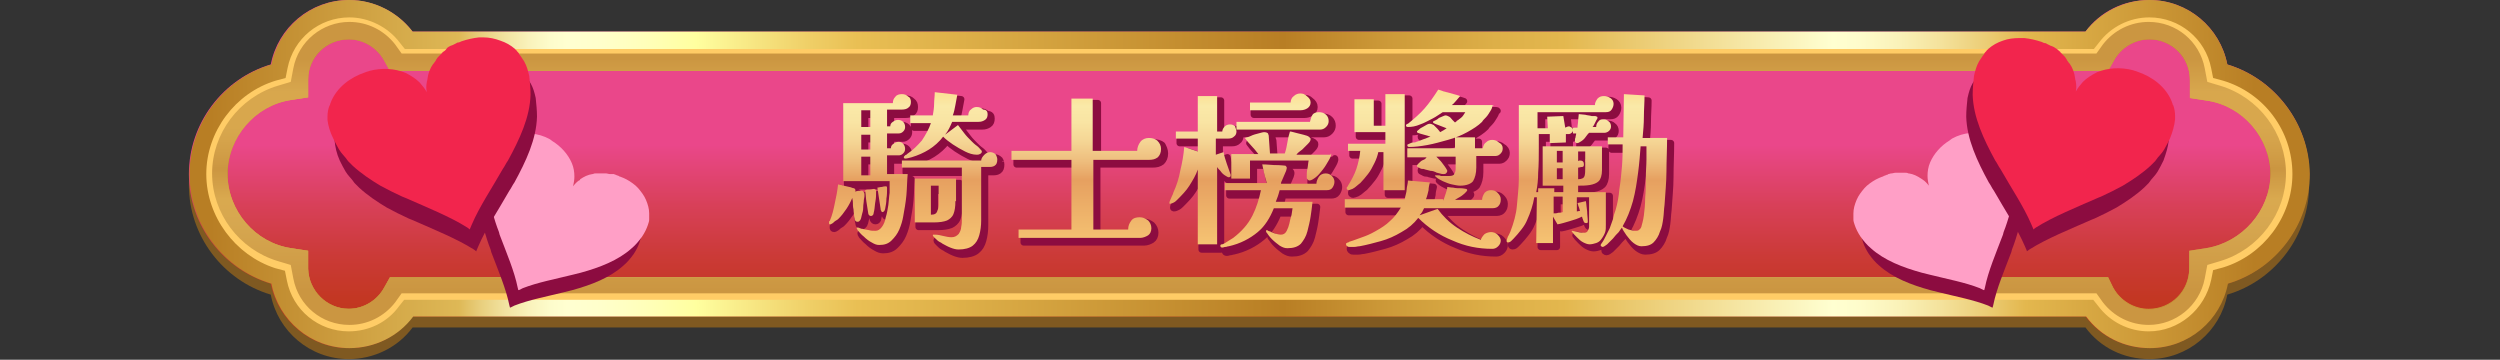
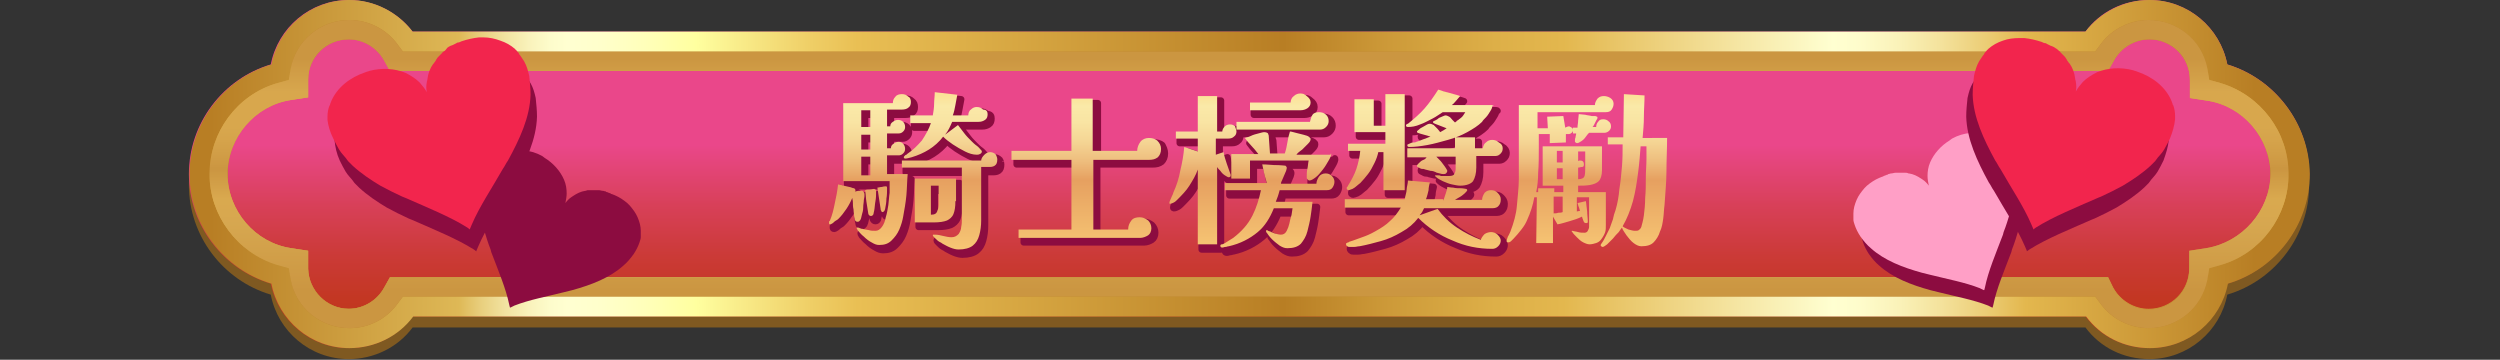
<svg xmlns="http://www.w3.org/2000/svg" version="1.1" id="Group_8843" x="0px" y="0px" viewBox="0 0 387.8 55.8" style="enable-background:new 0 0 387.8 55.8;" xml:space="preserve">
  <rect x="0" y="0" width="387.8" height="55.8" fill="#333333" stroke="none" />
  <style type="text/css">
	.st0{fill:#7F5921;}
	.st1{fill:url(#SVGID_1_);}
	.st2{fill:url(#SVGID_00000155113223859733261420000016561918186656292008_);}
	.st3{fill:url(#SVGID_00000016065439657054040610000012207393652050428089_);}
	.st4{opacity:0.7;fill:#D4A04E;enable-background:new    ;}
	.st5{fill:#FFCC66;}
	.st6{fill-rule:evenodd;clip-rule:evenodd;fill:#8C0C40;}
	.st7{fill-rule:evenodd;clip-rule:evenodd;fill:#FF9FC6;}
	.st8{fill-rule:evenodd;clip-rule:evenodd;fill:#F2254D;}
	.st9{fill:#8C0C40;stroke:#8C0C40;stroke-linecap:round;stroke-linejoin:round;stroke-miterlimit:10;}
	.st10{fill:url(#SVGID_00000159471896582413242850000007650689572777679770_);}
	.st11{fill:url(#SVGID_00000064333735244165134040000004952517876876535218_);}
	.st12{fill:url(#SVGID_00000018936310786615301500000015124122431091617691_);}
	.st13{fill:url(#SVGID_00000138560465921499549590000007930222984501102771_);}
	.st14{fill:url(#SVGID_00000105413523387370738560000014319742967162041506_);}
</style>
  <g>
    <path class="st0" d="M345.5,11.7c-1.1-5.7-6.1-10-12.1-10c-3.9,0-7.6,1.9-9.9,4.9H64c-2.3-3.1-5.9-4.9-9.9-4.9c-6,0-11,4.3-12.1,10   c-7.4,2.2-12.7,9.1-12.7,17s5.3,14.8,12.7,17c1.1,5.7,6.1,10,12.1,10c3.9,0,7.6-1.8,9.9-4.9h259.5c2.3,3.1,5.9,4.9,9.9,4.9   c6,0,11-4.3,12.1-10c7.4-2.2,12.7-9.1,12.7-17S352.8,13.9,345.5,11.7z" />
    <g>
      <linearGradient id="SVGID_1_" gradientUnits="userSpaceOnUse" x1="193.75" y1="634.89" x2="193.75" y2="712.424" gradientTransform="matrix(1 0 0 1 0 -622)">
        <stop offset="0.124" style="stop-color:#EA478A" />
        <stop offset="0.128" style="stop-color:#E94788" />
        <stop offset="0.244" style="stop-color:#D84059" />
        <stop offset="0.346" style="stop-color:#CB3A37" />
        <stop offset="0.43" style="stop-color:#C33723" />
        <stop offset="0.486" style="stop-color:#C0361B" />
        <stop offset="0.59" style="stop-color:#CF3C43" />
        <stop offset="0.707" style="stop-color:#DE426A" />
        <stop offset="0.801" style="stop-color:#E74681" />
        <stop offset="0.859" style="stop-color:#EA478A" />
      </linearGradient>
      <path class="st1" d="M358.2,27c0,7.9-5.3,14.8-12.7,17c-1.1,5.7-6.1,10-12.1,10c-3.9,0-7.6-1.8-9.9-4.9H64    c-2.3,3.1-5.9,4.9-9.9,4.9c-6,0-11-4.3-12.1-10c-7.4-2.2-12.7-9.1-12.7-17S34.6,12.2,42,10c1.1-5.7,6.1-10,12.1-10    C58,0,61.7,1.9,64,4.9h259.5c2.3-3.1,5.9-4.9,9.9-4.9c6,0,11,4.3,12.1,10C352.8,12.2,358.2,19.1,358.2,27z" />
      <g>
        <linearGradient id="SVGID_00000156580299882388095500000015225664770037860781_" gradientUnits="userSpaceOnUse" x1="29.4" y1="649" x2="358.3" y2="649" gradientTransform="matrix(1 0 0 1 0 -622)">
          <stop offset="1.004640e-02" style="stop-color:#B87E24" />
          <stop offset="0.127" style="stop-color:#DEB856" />
          <stop offset="0.137" style="stop-color:#E8CE7C" />
          <stop offset="0.149" style="stop-color:#F2E3A1" />
          <stop offset="0.16" style="stop-color:#F9F2BB" />
          <stop offset="0.17" style="stop-color:#FDFCCB" />
          <stop offset="0.178" style="stop-color:#FFFFD1" />
          <stop offset="0.194" style="stop-color:#FFFFCB" />
          <stop offset="0.216" style="stop-color:#FFFFB9" />
          <stop offset="0.239" style="stop-color:#FFFF9F" />
          <stop offset="0.245" style="stop-color:#FDF999" />
          <stop offset="0.292" style="stop-color:#EFCF67" />
          <stop offset="0.315" style="stop-color:#E9BF54" />
          <stop offset="0.516" style="stop-color:#B87E24" />
          <stop offset="0.566" style="stop-color:#CD9A39" />
          <stop offset="0.616" style="stop-color:#DDAF48" />
          <stop offset="0.648" style="stop-color:#E3B74E" />
          <stop offset="0.775" style="stop-color:#FFFFD1" />
          <stop offset="0.788" style="stop-color:#FEFCCB" />
          <stop offset="0.806" style="stop-color:#FAF2B9" />
          <stop offset="0.826" style="stop-color:#F4E29C" />
          <stop offset="0.848" style="stop-color:#EBCC74" />
          <stop offset="0.866" style="stop-color:#E3B74E" />
          <stop offset="0.974" style="stop-color:#B87E24" />
        </linearGradient>
        <path style="fill:url(#SVGID_00000156580299882388095500000015225664770037860781_);" d="M345.5,10c-1.1-5.7-6.1-10-12.1-10     c-3.9,0-7.6,1.9-9.9,4.9H64c-2.3-3-5.9-4.9-9.8-4.9c-6,0-11,4.3-12.1,10c-7.4,2.2-12.7,9.1-12.7,17s5.3,14.8,12.7,17     c1.1,5.7,6.1,10,12.1,10c3.9,0,7.6-1.8,9.9-4.9h259.5c2.3,3.1,5.9,4.9,9.9,4.9c6,0,11-4.3,12.1-10c7.4-2.2,12.7-9.1,12.7-17     C358.2,19.1,352.8,12.2,345.5,10z M339.6,41.5L339.6,41.5c0,3.6-2.8,6.4-6.3,6.4c-2.3,0-4.4-1.3-5.5-3.3L327,43H60.5l-0.9,1.6     c-1.1,2-3.2,3.3-5.5,3.3c-3.4,0-6.2-2.8-6.3-6.2v-2.8l-2.6-0.4c-5.6-0.8-9.9-5.8-9.9-11.5s4.3-10.7,9.9-11.5l2.6-0.4v-2.7v-0.1     c0-3.4,2.8-6.2,6.3-6.2c2.3,0,4.4,1.3,5.5,3.3l0.9,1.6H327l0.9-1.6c1.1-2,3.2-3.3,5.5-3.3c3.5,0,6.3,2.8,6.3,6.3v2.8l2.6,0.4     c5.6,0.8,9.9,5.8,9.9,11.5s-4.3,10.7-9.9,11.5l-2.6,0.4L339.6,41.5z" />
      </g>
      <linearGradient id="SVGID_00000138569657666649420030000015240435954495299474_" gradientUnits="userSpaceOnUse" x1="193.75" y1="672.9" x2="193.75" y2="625.04" gradientTransform="matrix(1 0 0 1 0 -622)">
        <stop offset="0.117" style="stop-color:#B87E24" />
        <stop offset="0.336" style="stop-color:#DEB856" />
        <stop offset="0.364" style="stop-color:#E3BB55" />
        <stop offset="0.418" style="stop-color:#E9BF54" />
        <stop offset="0.516" style="stop-color:#B87E24" />
        <stop offset="0.566" style="stop-color:#CD9A39" />
        <stop offset="0.616" style="stop-color:#DDAF48" />
        <stop offset="0.648" style="stop-color:#E3B74E" />
        <stop offset="0.767" style="stop-color:#E3B74E" />
        <stop offset="0.877" style="stop-color:#B87E24" />
      </linearGradient>
      <path style="fill:url(#SVGID_00000138569657666649420030000015240435954495299474_);" d="M344.5,12.9l-1.8-0.5l-0.3-1.8    c-0.8-4.4-4.7-7.5-9.1-7.5c-2.9,0-5.7,1.4-7.4,3.7L325,8H62.5l-0.9-1.2c-1.7-2.3-4.5-3.7-7.4-3.7c-4.5,0-8.3,3.2-9.1,7.5l-0.3,1.8    L43,12.9c-6.2,1.8-10.5,7.6-10.5,14.1c0,6.4,4.3,12.2,10.5,14.1l1.8,0.5l0.3,1.8c0.8,4.4,4.7,7.5,9.1,7.5c3,0,5.7-1.4,7.4-3.7    l0.9-1.2H325l0.9,1.2c1.7,2.3,4.5,3.7,7.4,3.7c4.5,0,8.3-3.2,9.1-7.5l0.3-1.8l1.8-0.5c6.2-1.8,10.5-7.6,10.5-14.1    C355,20.5,350.7,14.8,344.5,12.9z M342.2,38.5l-2.6,0.4v2.7v0.1c0,3.5-2.8,6.3-6.3,6.3c-2.3,0-4.4-1.3-5.5-3.3L327,43H60.5    l-0.9,1.6c-1.1,2-3.2,3.3-5.5,3.3c-3.4,0-6.2-2.8-6.3-6.2v-2.8l-2.6-0.4c-5.6-0.8-9.9-5.8-9.9-11.5s4.3-10.7,9.9-11.5l2.6-0.4    v-2.7v-0.1c0-3.4,2.8-6.2,6.3-6.2c2.3,0,4.4,1.3,5.5,3.3l0.9,1.6H327l0.9-1.6c1.1-2,3.2-3.3,5.5-3.3c3.5,0,6.3,2.8,6.3,6.3v2.8    l2.6,0.4c5.6,0.8,9.9,5.8,9.9,11.5C352.1,32.7,347.8,37.6,342.2,38.5z" />
      <path class="st4" d="M344.5,12.9l-1.8-0.5l-0.3-1.8c-0.8-4.4-4.7-7.5-9.1-7.5c-2.9,0-5.7,1.4-7.4,3.7L325,8H62.5l-0.9-1.2    c-1.7-2.3-4.5-3.7-7.4-3.7c-4.5,0-8.3,3.2-9.1,7.5l-0.3,1.8L43,12.9c-6.2,1.8-10.5,7.6-10.5,14.1c0,6.4,4.3,12.2,10.5,14.1    l1.8,0.5l0.3,1.8c0.8,4.4,4.7,7.5,9.1,7.5c3,0,5.7-1.4,7.4-3.7l0.9-1.2H325l0.9,1.2c1.7,2.3,4.5,3.7,7.4,3.7    c4.5,0,8.3-3.2,9.1-7.5l0.3-1.8l1.8-0.5c6.2-1.8,10.5-7.6,10.5-14.1C355,20.5,350.7,14.8,344.5,12.9z M342.2,38.5l-2.6,0.4v2.7    v0.1c0,3.5-2.8,6.3-6.3,6.3c-2.3,0-4.4-1.3-5.5-3.3L327,43H60.5l-0.9,1.6c-1.1,2-3.2,3.3-5.5,3.3c-3.4,0-6.2-2.8-6.3-6.2v-2.8    l-2.6-0.4c-5.6-0.8-9.9-5.8-9.9-11.5s4.3-10.7,9.9-11.5l2.6-0.4v-2.7v-0.1c0-3.4,2.8-6.2,6.3-6.2c2.3,0,4.4,1.3,5.5,3.3l0.9,1.6    H327l0.9-1.6c1.1-2,3.2-3.3,5.5-3.3c3.5,0,6.3,2.8,6.3,6.3v2.8l2.6,0.4c5.6,0.8,9.9,5.8,9.9,11.5    C352.1,32.7,347.8,37.6,342.2,38.5z" />
      <g>
-         <path class="st5" d="M333.3,51.4c-3.1,0-6-1.5-7.8-3.9l-0.8-1h-262l-0.8,1c-1.8,2.5-4.7,3.9-7.8,3.9c-4.7,0-8.7-3.3-9.6-7.9     L44.2,42l-1.5-0.4c-6.2-2-10.7-8-10.7-14.6s4.5-12.6,10.8-14.5l1.5-0.4l0.3-1.5c0.9-4.6,4.9-7.9,9.6-7.9c3,0,6,1.5,7.8,3.9l0.8,1     h262l0.8-1c1.8-2.4,4.7-3.9,7.8-3.9c4.7,0,8.7,3.3,9.6,7.9l0.3,1.5l1.5,0.4c6.4,1.9,10.8,7.8,10.8,14.5c0,6.6-4.5,12.6-10.8,14.5     l-1.5,0.4l-0.3,1.5C342,48,338,51.4,333.3,51.4z M62.3,45.5h262.9l1,1.4c1.7,2.2,4.3,3.5,7.1,3.5c4.2,0,7.9-3,8.7-7.2l0.4-2.1     l2-0.6c6-1.8,10.2-7.4,10.2-13.6s-4.2-11.8-10.2-13.6l-2-0.6l-0.4-2.1c-0.8-4.2-4.4-7.2-8.7-7.2c-2.8,0-5.4,1.3-7.1,3.5l-1,1.4     H62.3l-1-1.4c-1.7-2.2-4.3-3.5-7.1-3.5c-4.2,0-7.9,3-8.7,7.2l-0.4,2.1l-2,0.6c-6,1.8-10.2,7.4-10.2,13.6s4.2,11.8,10.2,13.6     l2,0.6l0.4,2.1c0.8,4.2,4.4,7.2,8.7,7.2c2.8,0,5.4-1.3,7.1-3.5L62.3,45.5z" />
-       </g>
+         </g>
    </g>
  </g>
  <g>
    <path class="st6" d="M313.1,27.3c0.2,0.5,0.4,1,0.5,1.5c0.1,0.3,0.1,0.5,0.1,0.8c0,0.3,0.1,0.7,0.1,1c0,0.3,0,0.5,0,0.8   c0,1.4-0.3,2.9-0.7,4.3c-0.3,1-0.6,2-1,3c0,0.1-0.1,0.3-0.1,0.4c-1.1,2.9-2.3,5.7-2.8,8.2c0,0.1-0.1,0.3-0.1,0.4c0,0,0,0,0,0   c0,0-0.1,0-0.1,0c-0.2-0.1-0.4-0.2-0.6-0.3c-2.3-0.9-5-1.4-7.8-2.1c-0.4-0.1-0.8-0.2-1.2-0.3c-2.9-0.8-5.8-1.9-7.9-3.8   c-0.6-0.5-1.1-1.1-1.6-1.8c-0.4-0.6-0.7-1.2-0.9-1.8c-0.1-0.3-0.2-0.6-0.2-0.8c0-0.1,0-0.2,0-0.3c0-0.2,0-0.4,0-0.5   c0,0,0-0.1,0-0.1c0,0,0-0.1,0-0.1c0-0.7,0.2-1.4,0.5-2.1c0.3-0.7,0.7-1.2,1.2-1.8c0.1-0.1,0.3-0.3,0.4-0.4c0.6-0.5,1.2-0.9,1.9-1.2   c0.2-0.1,0.3-0.1,0.5-0.2c0.1,0,0.1,0,0.2-0.1c0.2-0.1,0.4-0.1,0.5-0.2c0.1,0,0.2,0,0.2-0.1c0.2,0,0.3-0.1,0.5-0.1   c0.2,0,0.4-0.1,0.6-0.1c0.1,0,0.2,0,0.3,0c0.2,0,0.5,0,0.7,0c0.1,0,0.3,0,0.4,0c0.1,0,0.1,0,0.2,0c0.1,0,0.3,0,0.4,0.1   c0,0,0.1,0,0.1,0c0.7,0.1,1.3,0.4,1.9,0.8c0.1,0.1,0.2,0.1,0.3,0.2c0.3,0.2,0.6,0.5,0.9,0.9c-0.1-0.5-0.2-1-0.2-1.5   c0-0.7,0.1-1.4,0.4-2.1c0.6-1.4,1.7-2.6,3-3.4c0.1-0.1,0.3-0.2,0.4-0.3c1.8-1,4-1.2,5.8-0.4c0.1,0,0.1,0.1,0.2,0.1   c0,0,0.1,0,0.1,0.1c0.4,0.2,0.8,0.5,1.1,0.8c0.1,0.1,0.2,0.2,0.3,0.3C312.3,25.8,312.7,26.5,313.1,27.3z" />
    <path class="st7" d="M311.8,24.6c0.2,0.5,0.4,1,0.5,1.5c0.1,0.3,0.1,0.5,0.1,0.8c0,0.3,0.1,0.7,0.1,1c0,0.3,0,0.5,0,0.8   c0,1.4-0.3,2.9-0.7,4.3c-0.3,1-0.6,2-1,3c0,0.1-0.1,0.3-0.1,0.4c-1.1,2.9-2.3,5.7-2.8,8.2c0,0.1-0.1,0.3-0.1,0.4c0,0,0,0,0,0   c0,0-0.1,0-0.1,0c-0.2-0.1-0.4-0.2-0.6-0.3c-2.3-0.9-5-1.4-7.8-2.1c-0.4-0.1-0.8-0.2-1.2-0.3c-2.9-0.8-5.8-1.9-7.9-3.8   c-0.6-0.5-1.1-1.1-1.6-1.8c-0.4-0.6-0.7-1.2-0.9-1.8c-0.1-0.3-0.2-0.6-0.2-0.8c0-0.1,0-0.2,0-0.3c0-0.2,0-0.4,0-0.5   c0,0,0-0.1,0-0.1c0,0,0-0.1,0-0.1c0-0.7,0.2-1.4,0.5-2.1c0.3-0.7,0.7-1.2,1.2-1.8c0.1-0.1,0.3-0.3,0.4-0.4c0.6-0.5,1.2-0.9,1.9-1.2   c0.2-0.1,0.3-0.1,0.5-0.2c0.1,0,0.1,0,0.2-0.1c0.2-0.1,0.4-0.1,0.5-0.2c0.1,0,0.2,0,0.2-0.1c0.2,0,0.3-0.1,0.5-0.1   c0.2,0,0.4-0.1,0.6-0.1c0.1,0,0.2,0,0.3,0c0.2,0,0.5,0,0.7,0c0.1,0,0.3,0,0.4,0c0.1,0,0.1,0,0.2,0c0.1,0,0.3,0,0.4,0.1   c0,0,0.1,0,0.1,0c0.7,0.1,1.3,0.4,1.9,0.8c0.1,0.1,0.2,0.1,0.3,0.2c0.3,0.2,0.6,0.5,0.9,0.9c-0.1-0.5-0.2-1-0.2-1.5   c0-0.7,0.1-1.4,0.4-2.1c0.6-1.4,1.7-2.6,3-3.4c0.1-0.1,0.3-0.2,0.4-0.3c1.8-1,4-1.2,5.8-0.4c0.1,0,0.1,0.1,0.2,0.1   c0,0,0.1,0,0.1,0.1c0.4,0.2,0.8,0.5,1.1,0.8c0.1,0.1,0.2,0.2,0.3,0.3C311,23,311.5,23.7,311.8,24.6z" />
    <path class="st6" d="M335.6,24.9c-0.3,0.6-0.6,1.2-0.9,1.7c-0.2,0.3-0.4,0.6-0.6,0.8c-0.3,0.3-0.5,0.6-0.8,1   c-0.2,0.2-0.5,0.5-0.7,0.7c-1.3,1.2-2.8,2.2-4.3,3.1c-1.1,0.6-2.3,1.2-3.4,1.7c-0.2,0.1-0.3,0.1-0.5,0.2c-3.4,1.5-6.9,2.9-9.6,4.6   c-0.1,0.1-0.3,0.2-0.4,0.3c0,0,0,0,0,0c0,0,0-0.1,0-0.1c-0.1-0.2-0.2-0.5-0.3-0.7c-1.2-2.8-3.1-5.6-4.8-8.6   c-0.3-0.4-0.5-0.9-0.8-1.3c-1.8-3.3-3.4-6.7-3.5-10.2c0-1,0.1-1.9,0.2-2.9c0.2-0.9,0.4-1.6,0.8-2.3c0.2-0.3,0.4-0.6,0.6-0.9   c0.1-0.1,0.2-0.2,0.2-0.3c0.1-0.2,0.3-0.3,0.4-0.5c0,0,0.1-0.1,0.1-0.1c0,0,0.1,0,0.1-0.1c0.7-0.6,1.4-1,2.3-1.3   c0.8-0.3,1.7-0.4,2.6-0.4c0.2,0,0.5,0,0.7,0c0.9,0.1,1.8,0.3,2.7,0.6c0.2,0.1,0.4,0.2,0.6,0.2c0.1,0,0.2,0.1,0.2,0.1   c0.2,0.1,0.4,0.2,0.6,0.3c0.1,0,0.2,0.1,0.3,0.1c0.2,0.1,0.4,0.2,0.5,0.3c0.2,0.1,0.4,0.3,0.5,0.4c0.1,0.1,0.2,0.1,0.2,0.2   c0.2,0.2,0.4,0.4,0.6,0.6c0.1,0.1,0.2,0.2,0.3,0.4c0.1,0.1,0.1,0.1,0.1,0.2c0.1,0.1,0.2,0.3,0.3,0.4c0,0,0,0.1,0.1,0.1   c0.5,0.7,0.8,1.5,0.9,2.4c0,0.2,0.1,0.3,0.1,0.5c0.1,0.5,0.1,1,0,1.5c0.3-0.6,0.7-1,1.1-1.5c0.6-0.6,1.4-1.1,2.2-1.5   c1.7-0.7,3.7-0.8,5.6-0.3c0.2,0.1,0.4,0.1,0.6,0.2c2.4,0.8,4.5,2.4,5.4,4.7c0,0.1,0.1,0.2,0.1,0.3c0,0.1,0,0.1,0.1,0.2   c0.2,0.5,0.3,1.1,0.3,1.7c0,0.2,0,0.3,0,0.5C336.3,22.8,336,23.8,335.6,24.9z" />
    <path class="st8" d="M336.6,21.5c-0.3,0.6-0.6,1.2-0.9,1.7c-0.2,0.3-0.4,0.6-0.6,0.8c-0.3,0.3-0.5,0.6-0.8,1   c-0.2,0.2-0.5,0.5-0.7,0.7c-1.3,1.2-2.8,2.2-4.3,3.1c-1.1,0.6-2.3,1.2-3.4,1.7c-0.2,0.1-0.3,0.1-0.5,0.2c-3.4,1.5-6.9,2.9-9.6,4.6   c-0.1,0.1-0.3,0.2-0.4,0.3c0,0,0,0,0,0c0,0,0-0.1,0-0.1c-0.1-0.2-0.2-0.5-0.3-0.7c-1.2-2.8-3.1-5.6-4.8-8.6   c-0.3-0.4-0.5-0.9-0.8-1.3c-1.8-3.3-3.4-6.7-3.5-10.2c0-1,0.1-1.9,0.2-2.9c0.2-0.9,0.4-1.6,0.8-2.3c0.2-0.3,0.4-0.6,0.6-0.9   c0.1-0.1,0.2-0.2,0.2-0.3c0.1-0.2,0.3-0.3,0.4-0.5c0,0,0.1-0.1,0.1-0.1c0,0,0.1,0,0.1-0.1c0.7-0.6,1.4-1,2.3-1.3   c0.8-0.3,1.7-0.4,2.6-0.4c0.2,0,0.5,0,0.7,0c0.9,0.1,1.8,0.3,2.7,0.6c0.2,0.1,0.4,0.2,0.6,0.2c0.1,0,0.2,0.1,0.2,0.1   c0.2,0.1,0.4,0.2,0.6,0.3c0.1,0,0.2,0.1,0.3,0.1c0.2,0.1,0.4,0.2,0.5,0.3c0.2,0.1,0.4,0.3,0.5,0.4c0.1,0.1,0.2,0.1,0.2,0.2   c0.2,0.2,0.4,0.4,0.6,0.6c0.1,0.1,0.2,0.2,0.3,0.4c0.1,0.1,0.1,0.1,0.1,0.2c0.1,0.1,0.2,0.3,0.3,0.4c0,0,0,0.1,0.1,0.1   c0.5,0.7,0.8,1.5,0.9,2.4c0,0.2,0.1,0.3,0.1,0.5c0.1,0.5,0.1,1,0,1.5c0.3-0.6,0.7-1,1.1-1.5c0.6-0.6,1.4-1.1,2.2-1.5   c1.7-0.7,3.7-0.8,5.6-0.3c0.2,0.1,0.4,0.1,0.6,0.2c2.4,0.8,4.5,2.4,5.4,4.7c0,0.1,0.1,0.2,0.1,0.3c0,0.1,0,0.1,0.1,0.2   c0.2,0.5,0.3,1.1,0.3,1.7c0,0.2,0,0.3,0,0.5C337.3,19.5,337,20.5,336.6,21.5z" />
  </g>
  <g>
    <path class="st6" d="M75.1,27.3c-0.2,0.5-0.4,1-0.5,1.5c-0.1,0.3-0.1,0.5-0.1,0.8c0,0.3-0.1,0.7-0.1,1c0,0.3,0,0.5,0,0.8   c0,1.4,0.3,2.9,0.7,4.3c0.3,1,0.6,2,1,3c0,0.1,0.1,0.3,0.1,0.4c1.1,2.9,2.3,5.7,2.8,8.2c0,0.1,0.1,0.3,0.1,0.4c0,0,0,0,0,0   c0,0,0.1,0,0.1,0c0.2-0.1,0.4-0.2,0.6-0.3c2.3-0.9,5-1.4,7.8-2.1c0.4-0.1,0.8-0.2,1.2-0.3c2.9-0.8,5.8-1.9,7.9-3.8   c0.6-0.5,1.1-1.1,1.6-1.8c0.4-0.6,0.7-1.2,0.9-1.8c0.1-0.3,0.2-0.6,0.2-0.8c0-0.1,0-0.2,0-0.3c0-0.2,0-0.4,0-0.5c0,0,0-0.1,0-0.1   c0,0,0-0.1,0-0.1c0-0.7-0.2-1.4-0.5-2.1c-0.3-0.7-0.7-1.2-1.2-1.8c-0.1-0.1-0.3-0.3-0.4-0.4c-0.6-0.5-1.2-0.9-1.9-1.2   c-0.2-0.1-0.3-0.1-0.5-0.2c-0.1,0-0.1,0-0.2-0.1c-0.2-0.1-0.4-0.1-0.5-0.2c-0.1,0-0.2,0-0.2-0.1c-0.2,0-0.3-0.1-0.5-0.1   c-0.2,0-0.4-0.1-0.6-0.1c-0.1,0-0.2,0-0.3,0c-0.2,0-0.5,0-0.7,0c-0.1,0-0.3,0-0.4,0c-0.1,0-0.1,0-0.2,0c-0.1,0-0.3,0-0.4,0.1   c0,0-0.1,0-0.1,0c-0.7,0.1-1.3,0.4-1.9,0.8c-0.1,0.1-0.2,0.1-0.3,0.2c-0.3,0.2-0.6,0.5-0.9,0.9c0.1-0.5,0.2-1,0.2-1.5   c0-0.7-0.1-1.4-0.4-2.1c-0.6-1.4-1.7-2.6-3-3.4c-0.1-0.1-0.3-0.2-0.4-0.3c-1.8-1-4-1.2-5.8-0.4c-0.1,0-0.1,0.1-0.2,0.1   c0,0-0.1,0-0.1,0.1c-0.4,0.2-0.8,0.5-1.1,0.8c-0.1,0.1-0.2,0.2-0.3,0.3C75.9,25.8,75.5,26.5,75.1,27.3z" />
-     <path class="st7" d="M76.4,24.6c-0.2,0.5-0.4,1-0.5,1.5c-0.1,0.3-0.1,0.5-0.1,0.8c0,0.3-0.1,0.7-0.1,1c0,0.3,0,0.5,0,0.8   c0,1.4,0.3,2.9,0.7,4.3c0.3,1,0.6,2,1,3c0,0.1,0.1,0.3,0.1,0.4c1.1,2.9,2.3,5.7,2.8,8.2c0,0.1,0.1,0.3,0.1,0.4c0,0,0,0,0,0   c0,0,0.1,0,0.1,0c0.2-0.1,0.4-0.2,0.6-0.3c2.3-0.9,5-1.4,7.8-2.1c0.4-0.1,0.8-0.2,1.2-0.3c2.9-0.8,5.8-1.9,7.9-3.8   c0.6-0.5,1.1-1.1,1.6-1.8c0.4-0.6,0.7-1.2,0.9-1.8c0.1-0.3,0.2-0.6,0.2-0.8c0-0.1,0-0.2,0-0.3c0-0.2,0-0.4,0-0.5c0,0,0-0.1,0-0.1   c0,0,0-0.1,0-0.1c0-0.7-0.2-1.4-0.5-2.1c-0.3-0.7-0.7-1.2-1.2-1.8c-0.1-0.1-0.3-0.3-0.4-0.4c-0.6-0.5-1.2-0.9-1.9-1.2   c-0.2-0.1-0.3-0.1-0.5-0.2c-0.1,0-0.1,0-0.2-0.1c-0.2-0.1-0.4-0.1-0.5-0.2c-0.1,0-0.2,0-0.2-0.1C95,27,94.8,27,94.6,27   c-0.2,0-0.4-0.1-0.6-0.1c-0.1,0-0.2,0-0.3,0c-0.2,0-0.5,0-0.7,0c-0.1,0-0.3,0-0.4,0c-0.1,0-0.1,0-0.2,0c-0.1,0-0.3,0-0.4,0.1   c0,0-0.1,0-0.1,0c-0.7,0.1-1.3,0.4-1.9,0.8C90,27.9,89.9,28,89.8,28c-0.3,0.2-0.6,0.5-0.9,0.9c0.1-0.5,0.2-1,0.2-1.5   c0-0.7-0.1-1.4-0.4-2.1c-0.6-1.4-1.7-2.6-3-3.4c-0.1-0.1-0.3-0.2-0.4-0.3c-1.8-1-4-1.2-5.8-0.4c-0.1,0-0.1,0.1-0.2,0.1   c0,0-0.1,0-0.1,0.1c-0.4,0.2-0.8,0.5-1.1,0.8c-0.1,0.1-0.2,0.2-0.3,0.3C77.2,23,76.8,23.7,76.4,24.6z" />
    <path class="st6" d="M52.7,24.9c0.3,0.6,0.6,1.2,0.9,1.7c0.2,0.3,0.4,0.6,0.6,0.8c0.3,0.3,0.5,0.6,0.8,1c0.2,0.2,0.5,0.5,0.7,0.7   c1.3,1.2,2.8,2.2,4.3,3.1c1.1,0.6,2.3,1.2,3.4,1.7c0.2,0.1,0.3,0.1,0.5,0.2c3.4,1.5,6.9,2.9,9.6,4.6c0.1,0.1,0.3,0.2,0.4,0.3   c0,0,0,0,0,0c0,0,0-0.1,0-0.1c0.1-0.2,0.2-0.5,0.3-0.7c1.2-2.8,3.1-5.6,4.8-8.6c0.3-0.4,0.5-0.9,0.8-1.3c1.8-3.3,3.4-6.7,3.5-10.2   c0-1-0.1-1.9-0.2-2.9c-0.2-0.9-0.4-1.6-0.8-2.3c-0.2-0.3-0.4-0.6-0.6-0.9c-0.1-0.1-0.2-0.2-0.2-0.3c-0.1-0.2-0.3-0.3-0.4-0.5   c0,0-0.1-0.1-0.1-0.1c0,0-0.1,0-0.1-0.1c-0.7-0.6-1.4-1-2.3-1.3c-0.8-0.3-1.7-0.4-2.6-0.4c-0.2,0-0.5,0-0.7,0   c-0.9,0.1-1.8,0.3-2.7,0.6C72.4,9.9,72.2,9.9,72,10c-0.1,0-0.2,0.1-0.2,0.1c-0.2,0.1-0.4,0.2-0.6,0.3c-0.1,0-0.2,0.1-0.3,0.1   c-0.2,0.1-0.4,0.2-0.5,0.3c-0.2,0.1-0.4,0.3-0.5,0.4c-0.1,0.1-0.2,0.1-0.2,0.2c-0.2,0.2-0.4,0.4-0.6,0.6c-0.1,0.1-0.2,0.2-0.3,0.4   c-0.1,0.1-0.1,0.1-0.1,0.2c-0.1,0.1-0.2,0.3-0.3,0.4c0,0,0,0.1-0.1,0.1c-0.5,0.7-0.8,1.5-0.9,2.4c0,0.2-0.1,0.3-0.1,0.5   c-0.1,0.5-0.1,1,0,1.5c-0.3-0.6-0.7-1-1.1-1.5c-0.6-0.6-1.4-1.1-2.2-1.5c-1.7-0.7-3.7-0.8-5.6-0.3c-0.2,0.1-0.4,0.1-0.6,0.2   c-2.4,0.8-4.5,2.4-5.4,4.7c0,0.1-0.1,0.2-0.1,0.3c0,0.1,0,0.1-0.1,0.2c-0.2,0.5-0.3,1.1-0.3,1.7c0,0.2,0,0.3,0,0.5   C52,22.8,52.2,23.8,52.7,24.9z" />
    <path class="st8" d="M51.7,21.5c0.3,0.6,0.6,1.2,0.9,1.7c0.2,0.3,0.4,0.6,0.6,0.8c0.3,0.3,0.5,0.6,0.8,1c0.2,0.2,0.5,0.5,0.7,0.7   c1.3,1.2,2.8,2.2,4.3,3.1c1.1,0.6,2.3,1.2,3.4,1.7c0.2,0.1,0.3,0.1,0.5,0.2c3.4,1.5,6.9,2.9,9.6,4.6c0.1,0.1,0.3,0.2,0.4,0.3   c0,0,0,0,0,0c0,0,0-0.1,0-0.1c0.1-0.2,0.2-0.5,0.3-0.7c1.2-2.8,3.1-5.6,4.8-8.6c0.3-0.4,0.5-0.9,0.8-1.3c1.8-3.3,3.4-6.7,3.5-10.2   c0-1-0.1-1.9-0.2-2.9c-0.2-0.9-0.4-1.6-0.8-2.3c-0.2-0.3-0.4-0.6-0.6-0.9c-0.1-0.1-0.2-0.2-0.2-0.3c-0.1-0.2-0.3-0.3-0.4-0.5   c0,0-0.1-0.1-0.1-0.1c0,0-0.1,0-0.1-0.1c-0.7-0.6-1.4-1-2.3-1.3C76.8,6,75.9,5.8,75,5.8c-0.2,0-0.5,0-0.7,0   c-0.9,0.1-1.8,0.3-2.7,0.6c-0.2,0.1-0.4,0.2-0.6,0.2c-0.1,0-0.2,0.1-0.2,0.1c-0.2,0.1-0.4,0.2-0.6,0.3c-0.1,0-0.2,0.1-0.3,0.1   c-0.2,0.1-0.4,0.2-0.5,0.3C69.2,7.7,69,7.9,68.8,8c-0.1,0.1-0.2,0.1-0.2,0.2c-0.2,0.2-0.4,0.4-0.6,0.6c-0.1,0.1-0.2,0.2-0.3,0.4   c-0.1,0.1-0.1,0.1-0.1,0.2c-0.1,0.1-0.2,0.3-0.3,0.4c0,0,0,0.1-0.1,0.1c-0.5,0.7-0.8,1.5-0.9,2.4c0,0.2-0.1,0.3-0.1,0.5   c-0.1,0.5-0.1,1,0,1.5c-0.3-0.6-0.7-1-1.1-1.5c-0.6-0.6-1.4-1.1-2.2-1.5c-1.7-0.7-3.7-0.8-5.6-0.3c-0.2,0.1-0.4,0.1-0.6,0.2   c-2.4,0.8-4.5,2.4-5.4,4.7c0,0.1-0.1,0.2-0.1,0.3c0,0.1,0,0.1-0.1,0.2c-0.2,0.5-0.3,1.1-0.3,1.7c0,0.2,0,0.3,0,0.5   C50.9,19.5,51.2,20.5,51.7,21.5z" />
  </g>
  <g>
    <g>
      <path class="st9" d="M134.7,30.9c0,0.2,0,0.4-0.1,0.8c0,0.4-0.1,0.7-0.1,1.2c0,0.4-0.1,0.8-0.2,1.1c-0.1,0.3-0.1,0.6-0.2,0.7    c0,0.1-0.1,0.2-0.2,0.3c-0.1,0.1-0.2,0.1-0.3,0.1c-0.2,0-0.3-0.1-0.4-0.3c0,0,0-0.2-0.1-0.5c0-0.3-0.1-0.7-0.1-1.1    c-0.1-0.4-0.1-0.8-0.1-1.1c0-0.3-0.1-0.6-0.1-0.7c-0.2,0.5-0.5,1.1-0.9,1.7c-0.4,0.6-0.8,1.1-1.2,1.5c-0.1,0.1-0.2,0.2-0.4,0.3    c-0.2,0.1-0.4,0.3-0.5,0.4c-0.2,0.1-0.3,0.2-0.4,0.2c-0.2,0-0.2-0.1-0.2-0.2c0-0.1,0-0.1,0-0.2c0-0.1,0-0.1,0.1-0.1    c0.4-0.9,0.6-1.8,0.8-2.8c0.2-0.9,0.4-1.9,0.5-2.9c0.1,0,0.2,0.1,0.5,0.1c0.2,0.1,0.5,0.1,0.8,0.2c0.3,0.1,0.6,0.1,0.8,0.2    c0.2,0.1,0.4,0.1,0.4,0.1c0.1,0.1,0.2,0.2,0.2,0.3c0,0.1,0,0.1-0.1,0.2c0.2,0,0.4-0.1,0.6-0.1s0.4,0,0.6,0    C134.6,30.5,134.7,30.6,134.7,30.9z M141.9,16.6c0,0.4-0.1,0.7-0.4,0.9c-0.2,0.2-0.6,0.3-1,0.3h-2.3v2.6h0.5    c0-0.3,0.1-0.5,0.4-0.7c0.3-0.2,0.5-0.3,0.8-0.3c0.3,0,0.6,0.1,0.8,0.3c0.2,0.2,0.3,0.5,0.3,0.8c0,0.3-0.1,0.5-0.3,0.7    c-0.2,0.2-0.4,0.3-0.7,0.3h-1.8v2.3h0.6c0-0.3,0.1-0.5,0.4-0.7c0.3-0.2,0.5-0.3,0.8-0.3c0.3,0,0.5,0.1,0.7,0.3    c0.2,0.2,0.3,0.5,0.3,0.8c0,0.3-0.1,0.5-0.3,0.7s-0.4,0.3-0.7,0.3h-1.8v2.9c0.5,0,1.1,0,1.6,0c0.5,0,1.1,0,1.6,0    c-0.1,1.1-0.1,2.2-0.2,3.3s-0.3,2.2-0.5,3.3c-0.1,0.6-0.3,1.3-0.6,2c-0.3,0.7-0.7,1.2-1.2,1.7c-0.5,0.5-1.1,0.7-1.9,0.7    c-0.4,0-0.7-0.1-1.2-0.4c-0.4-0.2-0.8-0.5-1.2-0.9c-0.4-0.3-0.7-0.7-0.9-0.9c0,0-0.1-0.1-0.1-0.2c-0.1-0.1-0.1-0.1-0.1-0.2    s0-0.1,0.1-0.1c0.1,0,0.1,0,0.1,0c0,0,0.1,0,0.3,0.1c0.2,0.1,0.3,0.1,0.4,0.1c0.3,0.1,0.6,0.1,1,0.2c0.3,0.1,0.6,0.1,1,0.1    c0.4,0,0.7-0.2,1-0.6c0.3-0.4,0.5-0.9,0.6-1.5c0.2-0.6,0.3-1.3,0.4-1.9c0.1-0.7,0.1-1.3,0.2-1.9c0-0.6,0-1,0-1.3    c0-0.1,0-0.2,0-0.3s0-0.2,0-0.2h-7.2V16.7h7.7c0-0.4,0.1-0.7,0.4-1c0.2-0.3,0.6-0.4,1-0.4c0.4,0,0.7,0.1,1,0.4    C141.8,15.9,141.9,16.2,141.9,16.6z M135.6,20.4v-2.6h-1.4v2.6H135.6z M135.6,23.9v-2.3h-1.4v2.3H135.6z M135.6,27.9V25h-1.4v2.9    H135.6z M136.6,30.5c0,0.5,0,1-0.1,1.5c-0.1,0.5-0.1,1-0.2,1.5c0,0.1-0.1,0.3-0.1,0.5c-0.1,0.2-0.2,0.3-0.4,0.3    c-0.2,0-0.3-0.1-0.4-0.3c-0.1-0.6-0.2-1.2-0.3-1.9c-0.1-0.6-0.1-1.2-0.2-1.8c0.2-0.1,0.5-0.1,0.7-0.1c0.3,0,0.5-0.1,0.7-0.1    C136.5,30.1,136.6,30.2,136.6,30.5z M138.2,29.9c0,0.5,0,1.1-0.1,1.6c0,0.6-0.1,1.1-0.2,1.6c0,0.1-0.1,0.2-0.1,0.3    c-0.1,0.1-0.2,0.2-0.3,0.2c-0.1,0-0.2-0.1-0.2-0.2c-0.1-0.1-0.1-0.2-0.1-0.3l-0.5-3.3c0.2,0,0.4-0.1,0.7-0.1    c0.3-0.1,0.5-0.1,0.7-0.1C138.2,29.7,138.2,29.8,138.2,29.9z M155.3,25.5c0,0.5-0.1,0.8-0.4,1c-0.3,0.2-0.6,0.2-1,0.2    c-0.4,0-0.8,0-1.1,0V35c0,0.8-0.1,1.6-0.3,2.3s-0.5,1.2-1,1.6c-0.5,0.4-1.3,0.6-2.2,0.6c-0.4,0-0.8-0.1-1.3-0.3s-0.8-0.4-1.2-0.6    c-0.1-0.1-0.3-0.2-0.5-0.3s-0.5-0.4-0.7-0.6c-0.2-0.2-0.3-0.3-0.3-0.4c0-0.1,0-0.1,0.1-0.1c0.1,0,0.1,0,0.1,0h0.1    c0.5,0,0.9,0.1,1.3,0.2c0.4,0.1,0.9,0.2,1.3,0.2c0.5,0,0.8-0.2,1.1-0.5c0.2-0.3,0.4-0.7,0.4-1.1c0.1-0.4,0.1-0.9,0.1-1.2    c0-1.3,0-2.7,0-4s0-2.6,0-4h-9.3v-1.1h12.3c0-0.3,0.2-0.6,0.5-0.9c0.3-0.3,0.6-0.4,0.9-0.4c0.3,0,0.6,0.1,0.9,0.4    C155.1,24.8,155.3,25.1,155.3,25.5z M153.8,18.4c0,0.4-0.1,0.7-0.4,0.9c-0.3,0.2-0.6,0.3-1,0.3h-4.1c-0.3,0.7-0.6,1.4-1.1,2l2-1.5    c0.3,0.4,0.7,0.9,1,1.3s0.7,0.8,1.1,1.2c0.2,0.2,0.5,0.5,0.8,0.7c0.3,0.2,0.5,0.5,0.7,0.7c0.1,0.1,0.1,0.1,0.1,0.2    c0,0.2-0.1,0.3-0.3,0.4c-0.2,0.1-0.3,0.1-0.5,0.1c-0.6,0-1.2-0.2-1.8-0.5s-1.3-0.7-1.9-1.1c-0.6-0.4-1.1-0.8-1.5-1.2    c-0.6,0.8-1.4,1.5-2.2,2c-0.8,0.5-1.7,0.9-2.7,1.2c-0.4,0.1-0.7,0.2-1,0.2c-0.1,0-0.2-0.1-0.2-0.2c0-0.1,0.1-0.2,0.2-0.3    c0.1-0.1,0.3-0.1,0.3-0.2c0.9-0.6,1.6-1.3,2.3-2.1c0.6-0.9,1.1-1.8,1.4-2.7h-3.2v-1.2h3.5c0.1-0.6,0.2-1.2,0.2-1.8    c0-0.6,0.1-1.2,0.1-1.8l3.5,0.4c-0.1,0.5-0.2,1.1-0.3,1.6c-0.1,0.5-0.2,1.1-0.4,1.6h2.4c0-0.3,0.1-0.7,0.4-0.9    c0.3-0.3,0.6-0.4,0.9-0.4c0.4,0,0.7,0.1,1,0.4C153.7,17.7,153.8,18,153.8,18.4z M148.8,31.9c0,0.9-0.1,1.5-0.3,2    c-0.2,0.5-0.6,0.8-1,1c-0.5,0.2-1.2,0.3-2,0.3h-3v-6.8h6.4V31.9z M146.2,29.6H145v4.5h0.1c0.5,0,0.8-0.2,0.9-0.6    c0.2-0.4,0.2-0.8,0.2-1.1V29.6z" />
      <path class="st9" d="M180.7,23.8c0,0.6-0.2,1-0.5,1.3c-0.4,0.3-0.8,0.4-1.4,0.4h-8.6v10.8h5.4c0-0.6,0.2-1,0.5-1.4    c0.3-0.4,0.8-0.5,1.3-0.5c0.5,0,0.9,0.2,1.3,0.5c0.3,0.3,0.5,0.7,0.5,1.2c0,0.5-0.2,0.9-0.5,1.1s-0.8,0.4-1.2,0.4h-18.7v-1.3h8.2    V25.5h-9.3v-1.4h9.3v-8.1h3.3v8.1h6.9c0-0.5,0.2-1,0.5-1.4s0.8-0.6,1.3-0.6c0.5,0,0.9,0.1,1.3,0.4    C180.5,22.9,180.7,23.3,180.7,23.8z" />
      <path class="st9" d="M192.4,21.1c0,0.3-0.1,0.6-0.4,0.8c-0.2,0.2-0.5,0.3-0.9,0.3h-1.9v2.6l1.2-0.4c0.1,0.6,0.3,1.2,0.5,1.8    c0.2,0.6,0.4,1.1,0.6,1.7c0,0,0,0.1,0,0.1c0,0.2-0.1,0.3-0.3,0.3c-0.1,0-0.3-0.1-0.6-0.3c-0.3-0.2-0.5-0.4-0.7-0.7    c-0.2-0.2-0.4-0.4-0.5-0.6v12h-3V27c-0.3,0.9-0.8,1.7-1.3,2.5s-1.2,1.5-1.9,2.2c-0.1,0.1-0.3,0.3-0.5,0.4    c-0.2,0.1-0.4,0.2-0.6,0.2c-0.1,0-0.1,0-0.1-0.1c0,0,0-0.2,0.1-0.4c0.1-0.2,0.2-0.5,0.3-0.7c0.1-0.2,0.2-0.4,0.2-0.5    c0.5-1.1,0.9-2.3,1.1-3.5c0.3-1.2,0.5-2.4,0.6-3.6l2.1,0.7v-2h-3.4v-1.1h3.4v-5.5h3v5.5h0.8c0-0.3,0.2-0.6,0.4-0.8    s0.5-0.3,0.8-0.3c0.3,0,0.6,0.1,0.8,0.3C192.3,20.5,192.4,20.8,192.4,21.1z M198.6,32.1h5.7c-0.1,0.9-0.2,1.7-0.3,2.3    c-0.1,0.7-0.3,1.5-0.5,2.3c-0.2,0.8-0.6,1.4-1,1.9c-0.5,0.5-1.2,0.7-2.1,0.7c-0.4,0-0.7-0.1-1.2-0.4c-0.4-0.3-0.8-0.6-1.2-1    c-0.4-0.4-0.6-0.7-0.8-1l-0.1-0.1c0,0,0,0,0-0.1c0,0,0,0,0-0.1c0-0.1,0-0.1,0.1-0.1c0.1,0,0.1,0,0.2,0.1c0.2,0.1,0.4,0.1,0.5,0.2    c0.2,0.1,0.3,0.1,0.5,0.2c0.4,0.1,0.7,0.2,1,0.2c0.4,0,0.7-0.2,0.9-0.6c0.2-0.4,0.3-0.7,0.4-1.1c0.1-0.5,0.2-0.9,0.3-1.2    c0.1-0.3,0.1-0.7,0.2-1.2h-2.9c-0.6,1.5-1.4,2.8-2.5,3.7c-1.2,1-2.7,1.8-4.5,2.2c-0.2,0-0.3,0.1-0.5,0.1c-0.2,0-0.3,0.1-0.5,0.1    c-0.2,0-0.3-0.1-0.3-0.3c0-0.1,0.1-0.2,0.2-0.2c0,0,0.1,0,0.1,0c0,0,0,0,0,0c0.3-0.1,0.6-0.3,0.9-0.5c0.3-0.2,0.5-0.3,0.8-0.5    c1.3-1,2.3-2.1,3-3.5c0.6-1.2,1-2.5,1.3-3.9h-5.6v-1.1h6.5c-0.1-0.5-0.3-1-0.4-1.5c-0.1-0.5-0.2-1-0.3-1.4c0.1,0,0.7,0,1.8,0.1    c1.1,0,1.7,0.1,1.8,0.1c0.1,0.1,0.2,0.2,0.2,0.3c0,0.1,0,0.2-0.1,0.5c-0.1,0.2-0.2,0.5-0.3,0.7c-0.1,0.2-0.2,0.5-0.3,0.7    c-0.1,0.2-0.2,0.4-0.2,0.6h5.5c0-0.4,0.2-0.8,0.4-1.1s0.6-0.5,1-0.5c0.4,0,0.7,0.1,1,0.4s0.4,0.6,0.4,0.9c0,0.3-0.1,0.6-0.3,0.9    c-0.2,0.3-0.5,0.4-0.9,0.4h-7.2v0H199C198.9,31,198.7,31.5,198.6,32.1z M207.1,24.7c0,0.2-0.1,0.5-0.4,1s-0.5,0.9-0.9,1.4    c-0.4,0.5-0.7,0.9-1.1,1.2s-0.7,0.5-1,0.5c-0.1,0-0.2-0.1-0.3-0.2c-0.1-0.1-0.1-0.2-0.1-0.3c0-0.4,0-0.9,0.1-1.3    c0.1-0.4,0.1-0.9,0.2-1.3h-9.1v2.8h-2.8v-3.8h4.2c-0.4-0.5-0.7-0.9-1.1-1.3c-0.4-0.4-0.7-0.8-1-1.2c0.2-0.1,0.5-0.1,0.9-0.3    s0.8-0.3,1.2-0.4c0.4-0.1,0.7-0.2,0.9-0.2c0.3,0,0.5,0.1,0.6,0.2c0,0,0,0.1,0.1,0.3l0.2,2.8h2.3c0.2-0.6,0.3-1.1,0.4-1.7    s0.2-1.1,0.4-1.7c0.2,0,0.5,0.1,0.9,0.2c0.4,0.1,0.8,0.2,1.2,0.3c0.4,0.1,0.7,0.2,0.8,0.3c0,0,0.1,0,0.1,0.1c0,0,0.1,0,0.1,0.1    c0.1,0,0.1,0.1,0.1,0.2c0,0.2-0.1,0.4-0.4,0.7c-0.3,0.3-0.6,0.6-0.9,0.9c-0.4,0.3-0.7,0.5-0.9,0.8h5.3    C207,24.5,207.1,24.5,207.1,24.7z M206.7,19.5c0,0.3-0.1,0.6-0.4,0.9c-0.3,0.3-0.6,0.4-0.9,0.4h-13v-1.2h11.4    c0.1-0.4,0.2-0.8,0.4-1.1c0.2-0.3,0.6-0.4,1-0.4c0.4,0,0.8,0.1,1.1,0.4C206.6,18.8,206.7,19.1,206.7,19.5z M203.9,16.6    c0,0.4-0.2,0.7-0.5,0.9c-0.3,0.2-0.7,0.3-1,0.3h-7.9v-1.2h6.3c0-0.4,0.2-0.8,0.5-1c0.3-0.3,0.7-0.4,1-0.4c0.4,0,0.7,0.1,1,0.4    C203.7,15.9,203.9,16.2,203.9,16.6z" />
      <path class="st9" d="M224.5,31.8c0.1-0.1,0.1-0.2,0.1-0.3c0.1-0.3,0.2-0.6,0.3-0.9c0.1-0.3,0.2-0.6,0.2-0.9c0.2,0,0.5,0.1,0.9,0.1    c0.4,0.1,0.8,0.1,1.2,0.1c0.4,0,0.7,0.1,0.8,0.1c0.1,0,0.2,0.1,0.2,0.2c0,0.1-0.2,0.3-0.4,0.5s-0.6,0.5-1,0.7    c-0.2,0.1-0.3,0.2-0.5,0.3h4.2c0-0.4,0.2-0.8,0.4-1.1c0.3-0.3,0.6-0.4,1-0.4c0.4,0,0.7,0.1,1,0.4c0.3,0.3,0.5,0.6,0.5,1    c0,0.5-0.1,0.8-0.4,1.1s-0.7,0.3-1.1,0.3h-10.4c-0.1,0.2-0.2,0.4-0.3,0.6c-0.1,0.1-0.2,0.3-0.4,0.5l2.8-1c0.8,1.1,1.8,2.1,3,2.9    c1.2,0.8,2.4,1.4,3.7,1.9c0.1-0.3,0.3-0.6,0.6-0.9c0.3-0.2,0.7-0.3,1-0.3c0.3,0,0.7,0.1,1,0.4c0.3,0.3,0.5,0.6,0.5,0.9    c0,0.3-0.1,0.6-0.4,0.9c-0.3,0.3-0.6,0.4-0.9,0.4c-2.2,0-4.2-0.4-6.2-1.3c-2-0.8-3.8-2-5.3-3.5c-0.7,0.9-1.5,1.6-2.6,2.2    c-1,0.6-2.1,1.1-3.2,1.4c-1.1,0.3-2.2,0.6-3.3,0.8c-0.3,0-0.5,0.1-0.8,0.1c-0.3,0-0.5,0-0.8,0c-0.1,0-0.2,0-0.3-0.1    c-0.1-0.1-0.2-0.1-0.2-0.3c0-0.1,0-0.2,0.1-0.2s0.1-0.1,0.2-0.1c0.1,0,0.1,0,0.2-0.1c0.7-0.2,1.4-0.5,2-0.7s1.3-0.5,2-0.9    c0.9-0.5,1.7-1,2.3-1.6c0.7-0.6,1.2-1.3,1.7-2.1h-8.7v-1.3h9.3c0.1-0.6,0.3-1.1,0.3-1.5s0.2-0.9,0.2-1.4l3.4,0.3    c-0.1,0.4-0.2,0.8-0.2,1.2c-0.1,0.4-0.2,0.9-0.4,1.4H224.5z M218.3,30.2h-3v-5.9h-0.8c-0.1,0.5-0.3,1.1-0.6,1.7    c-0.3,0.6-0.6,1.2-1,1.7c-0.4,0.5-0.8,1-1.2,1.4c-0.1,0.1-0.3,0.2-0.5,0.4s-0.5,0.4-0.7,0.5c-0.3,0.1-0.5,0.2-0.6,0.2    c-0.1,0-0.1,0-0.2-0.1c-0.1,0-0.1-0.1-0.1-0.2c0-0.1,0-0.2,0.1-0.2c0-0.1,0.1-0.1,0.1-0.2c0.5-0.8,1-1.7,1.3-2.6s0.5-1.8,0.6-2.8    h-1.9v-1.1h5.8v-1.8h-4.8v-5.1h3v4.1h1.8v-4.9h3V30.2z M232.1,17.2c0,0.2-0.1,0.5-0.3,0.8s-0.4,0.7-0.7,1s-0.5,0.5-0.6,0.7    c-0.6,0.6-1.4,1.1-2.3,1.6c-0.9,0.5-1.9,0.9-3,1.2s-2.1,0.6-3.2,0.8s-2,0.3-2.8,0.3c-0.2,0-0.3-0.1-0.3-0.3c0-0.1,0.1-0.1,0.3-0.2    c0.2-0.1,0.4-0.2,0.7-0.2s0.4-0.1,0.4-0.1c0.4-0.1,0.8-0.3,1.1-0.4c0.4-0.1,0.7-0.3,1.1-0.4c-0.3-0.1-0.6-0.2-1-0.3    c-0.4-0.1-0.7-0.2-1-0.3c-0.1-0.1-0.1-0.1-0.1-0.2c0-0.1,0.1-0.1,0.3-0.3s0.4-0.3,0.6-0.4c0.2-0.1,0.5-0.3,0.7-0.4    s0.3-0.1,0.4-0.1c0.2,0,0.4,0.1,0.6,0.2c0.2,0.2,0.4,0.4,0.6,0.6c0.2,0.2,0.3,0.4,0.4,0.5c0.4-0.2,0.7-0.4,1-0.6l-1.8-0.7    c-0.1,0-0.1-0.1-0.2-0.1s-0.1-0.1-0.1-0.2c0-0.1,0.1-0.1,0.3-0.2s0.4-0.2,0.6-0.4c0.2-0.1,0.5-0.2,0.7-0.3s0.3-0.1,0.4-0.1    c0.1,0,0.3,0.1,0.5,0.2c0.2,0.1,0.3,0.3,0.5,0.5c0.2,0.2,0.3,0.3,0.4,0.4c0.3-0.2,0.6-0.5,0.9-0.7s0.5-0.6,0.7-0.9h-3.5    c-0.5,0.3-1,0.7-1.6,1s-1.3,0.7-1.9,0.9c-0.7,0.3-1.3,0.4-1.9,0.4c-0.2,0-0.3-0.1-0.3-0.2c0-0.1,0-0.2,0.1-0.2    c0.1-0.1,0.1-0.1,0.2-0.1c1-0.8,1.9-1.6,2.6-2.4c0.7-0.8,1.4-1.8,2.1-2.9c0.6,0.2,1.2,0.4,1.7,0.5c0.6,0.2,1.2,0.3,1.7,0.5    c-0.2,0.2-0.4,0.5-0.6,0.7s-0.4,0.5-0.7,0.7h6.3c0.1,0,0.1,0,0.2,0.1S232.1,17.1,232.1,17.2z M233.7,23.7c0,0.4-0.1,0.6-0.4,0.9    s-0.6,0.3-0.9,0.3h-2.8v1.8c0,0.9-0.2,1.6-0.5,2.1c-0.3,0.4-1,0.7-2,0.7c-0.4,0-0.8-0.1-1.3-0.2c-0.5-0.1-0.9-0.3-1.4-0.5    c-0.4-0.2-0.8-0.4-1.1-0.7c0,0-0.1-0.1-0.1-0.1c0-0.1,0-0.1,0.1-0.1s0.1,0,0.1,0c0.1,0,0.2,0,0.3,0c0.1,0,0.3,0,0.4,0.1    c0.2,0,0.4,0,0.6,0s0.4,0,0.7,0c0.4,0,0.7-0.1,0.8-0.3s0.2-0.5,0.2-0.8v-1.9h-3c0.1,0.1,0.2,0.2,0.4,0.4s0.4,0.4,0.6,0.7    s0.4,0.5,0.5,0.7c0.1,0.2,0.2,0.3,0.2,0.4c0,0.2-0.1,0.3-0.2,0.4c-0.1,0.1-0.3,0.1-0.4,0.1c-0.1,0-0.3,0-0.6-0.1    c-0.3-0.1-0.5-0.1-0.6-0.2c-0.2-0.1-0.5-0.2-0.8-0.2c-0.3-0.1-0.5-0.1-0.8-0.2c-0.2-0.1-0.3-0.1-0.5-0.1s-0.3-0.1-0.5-0.2    c-0.1,0-0.1-0.1-0.2-0.1c-0.1,0-0.1-0.1-0.1-0.2c0-0.1,0.1-0.2,0.3-0.4c0.2-0.2,0.4-0.4,0.7-0.5s0.4-0.3,0.5-0.4h-3v-1.1h7.4V22    h3.1v1.7h1.2c0.1-0.4,0.2-0.7,0.5-0.9c0.3-0.3,0.6-0.4,1-0.4c0.3,0,0.7,0.1,1,0.4C233.5,23,233.7,23.4,233.7,23.7z" />
-       <path class="st9" d="M243.4,20.5c0.2-0.1,0.4-0.2,0.6-0.2c0.1,0,0.2,0.1,0.4,0.2s0.2,0.3,0.2,0.4c0,0.2-0.1,0.3-0.2,0.4    c-0.1,0.1-0.3,0.2-0.4,0.2c-0.1,0-0.2,0-0.2,0c-0.1,0-0.2,0-0.2,0h-0.1l0,1.3l-2.5,0.1l0-1.4h-1.7c0,1.3,0,2.1,0,2.2    c0,1.2,0,2.5-0.1,3.8c0,1-0.1,2-0.3,3h0.3v-0.6h2.5v0.6h1.4v-1h-3.2v-6.1h9.2V27c0,0.8-0.2,1.4-0.5,1.7c-0.3,0.3-0.8,0.5-1.4,0.6    c-0.6,0.1-1.2,0.1-1.8,0.1v1h4.3v5c0,0.5,0,0.9-0.1,1.2c-0.1,0.3-0.3,0.7-0.6,1.1c-0.2,0.3-0.5,0.5-0.8,0.6    c-0.3,0.1-0.7,0.2-1,0.2c-0.3,0-0.6-0.1-1-0.3c-0.4-0.2-0.7-0.5-1-0.8c-0.3-0.3-0.6-0.6-0.7-0.8c0,0-0.1-0.1-0.1-0.1    c0-0.1,0-0.1,0.1-0.1h0c0,0,0,0,0,0c0.3,0.1,0.6,0.1,0.9,0.2c0.3,0.1,0.7,0.1,1,0.1c0.2,0,0.4-0.1,0.5-0.3    c0.1-0.2,0.2-0.4,0.2-0.6v-4.6h-1.9v2.2l0.5-0.1c-0.1-0.2-0.1-0.4-0.2-0.6c-0.1-0.2-0.1-0.4-0.2-0.6l1.3-0.3    c0.1,0.5,0.1,1,0.2,1.6c0,0.5,0.1,1,0.1,1.6c0,0.2-0.1,0.2-0.3,0.2c-0.2,0-0.3-0.1-0.4-0.4c-0.1-0.3-0.2-0.5-0.2-0.6    c-0.6,0.3-1.2,0.5-1.9,0.7s-1.3,0.4-1.9,0.5l-0.7-1.2v4.1H239l0.1-7.1h-0.4c-0.2,1.2-0.6,2.4-1.1,3.5c-0.2,0.5-0.5,1-0.9,1.5    c-0.4,0.5-0.8,1-1.2,1.4c-0.1,0.1-0.2,0.2-0.4,0.4c-0.2,0.2-0.4,0.2-0.5,0.2c-0.1,0-0.2-0.1-0.2-0.2c0-0.1,0.1-0.4,0.2-0.7    c0.2-0.3,0.3-0.6,0.4-0.8c0.5-1.3,0.9-2.7,1-4s0.3-2.8,0.3-4.1v-6.3c0-0.9,0-1.7,0-2.6s0-1.7,0-2.6h11.8c0-0.4,0.2-0.7,0.4-1    c0.3-0.3,0.6-0.4,1-0.4c0.3,0,0.7,0.1,1,0.3c0.3,0.2,0.5,0.5,0.5,0.9c0,0.3-0.1,0.6-0.3,0.9c-0.2,0.3-0.5,0.4-0.9,0.4h-10.6v2.5    h1.6l-0.1-1.8l2.5-0.1L243.4,20.5L243.4,20.5z M241.6,31.3v2.5c0.2,0,0.5,0,0.7-0.1c0.2,0,0.5,0,0.7-0.1v-2.4H241.6z M243,25.9    v-1.8h-0.9v1.8H243z M243,28.5v-1.7h-0.9v1.7H243z M244.7,20.5h0.7c0-0.4,0.1-0.7,0.1-1.1c0-0.3,0.1-0.7,0.1-1    c0.3,0,0.7,0.1,1,0.1c0.3,0.1,0.7,0.1,1,0.2c0.1,0,0.2,0,0.4,0c0.1,0,0.3,0,0.4,0.1c0.1,0,0.1,0.1,0.1,0.2c0,0.1-0.1,0.2-0.2,0.4    c-0.1,0.2-0.2,0.4-0.3,0.6c-0.1,0.2-0.2,0.4-0.3,0.4h0.6c0-0.3,0.1-0.6,0.3-0.8c0.2-0.3,0.4-0.4,0.8-0.4c0.3,0,0.6,0.1,0.8,0.3    c0.3,0.2,0.4,0.5,0.4,0.8c0,0.3-0.1,0.5-0.3,0.7s-0.5,0.3-0.7,0.3h-2.4c-0.1,0.1-0.3,0.3-0.5,0.6c-0.2,0.3-0.4,0.5-0.7,0.7    s-0.5,0.3-0.6,0.3c-0.1,0-0.2,0-0.3-0.1c-0.1-0.1-0.1-0.1-0.1-0.2c0-0.2,0-0.4,0.1-0.6c0-0.2,0.1-0.4,0.1-0.6h-0.5V20.5z     M246.5,24.2h-1.1v1.5c0.1-0.1,0.2-0.1,0.3-0.1c0.4,0,0.6,0.2,0.6,0.6c0,0.3-0.1,0.4-0.3,0.4s-0.4,0.1-0.6,0.1v1.8    c0.6,0,0.9-0.2,1-0.5c0.1-0.4,0.1-0.8,0.1-1.2V24.2z M259.2,22.2c0,1.7-0.1,3.5-0.1,5.2s-0.2,3.5-0.3,5.2    c-0.1,0.7-0.1,1.4-0.2,2.1c-0.1,0.7-0.2,1.4-0.5,2c-0.2,0.7-0.6,1.3-1,1.7s-1,0.6-1.9,0.6c-0.4,0-0.8-0.2-1.2-0.5    c-0.4-0.3-0.8-0.8-1.1-1.2c-0.3-0.5-0.6-0.8-0.7-1.2c-0.1,0.1-0.3,0.4-0.5,0.7c-0.3,0.3-0.6,0.6-0.9,1c-0.3,0.3-0.6,0.6-0.9,0.9    c-0.3,0.2-0.5,0.4-0.7,0.4c-0.1,0-0.1,0-0.2-0.1c-0.1,0-0.1-0.1-0.1-0.2c0,0,0-0.1,0.1-0.2c0.3-0.4,0.5-0.8,0.7-1.2    c0.2-0.4,0.4-0.8,0.6-1.2c0.2-0.5,0.3-0.9,0.5-1.4c0.1-0.5,0.2-0.9,0.4-1.4c0.3-1,0.5-2.1,0.6-3.3c0.2-1.2,0.3-2.4,0.4-3.5    c0.1-1.2,0.1-2.3,0.1-3.4h-2.3v-1.1h2.4l0.1-6.7l3.2,0.2c0,1.1-0.1,2.2-0.1,3.3c0,1.1-0.1,2.2-0.2,3.3H259.2z M255.2,23.3    c-0.1,1.3-0.2,2.7-0.4,4.2c-0.2,1.5-0.4,2.9-0.8,4.4c-0.4,1.4-0.9,2.7-1.6,3.9c0.2,0.2,0.5,0.3,0.9,0.5c0.4,0.1,0.7,0.2,1,0.2    c0.2,0,0.5,0,0.6-0.1s0.3-0.2,0.4-0.5c0.1-0.4,0.3-1,0.4-1.8c0.1-0.8,0.2-1.7,0.2-2.7c0.1-1,0.1-2.1,0.1-3.1c0-1,0.1-2,0.1-2.9    c0-0.9,0-1.5,0-2H255.2z" />
    </g>
    <g>
      <linearGradient id="SVGID_00000146500109876175688260000008616650827415270546_" gradientUnits="userSpaceOnUse" x1="141.642" y1="-0.954" x2="141.642" y2="58.098">
        <stop offset="0" style="stop-color:#F1BB6E" />
        <stop offset="7.275641e-02" style="stop-color:#E6A060" />
        <stop offset="0.129" style="stop-color:#FDD57C" />
        <stop offset="0.186" style="stop-color:#FDD67F" />
        <stop offset="0.23" style="stop-color:#FCDB89" />
        <stop offset="0.27" style="stop-color:#FBE299" />
        <stop offset="0.295" style="stop-color:#FAE9A8" />
        <stop offset="0.337" style="stop-color:#F9E4A3" />
        <stop offset="0.386" style="stop-color:#F5D695" />
        <stop offset="0.438" style="stop-color:#EEBE7E" />
        <stop offset="0.489" style="stop-color:#E6A060" />
        <stop offset="0.743" style="stop-color:#FDD57C" />
        <stop offset="0.829" style="stop-color:#E6A060" />
        <stop offset="0.916" style="stop-color:#FDD57C" />
        <stop offset="0.947" style="stop-color:#FBD27B" />
        <stop offset="0.971" style="stop-color:#F5C878" />
        <stop offset="0.993" style="stop-color:#EBB873" />
        <stop offset="1" style="stop-color:#E6B071" />
      </linearGradient>
      <path style="fill:url(#SVGID_00000146500109876175688260000008616650827415270546_);" d="M134.1,30.2c0,0.2,0,0.4-0.1,0.8    c0,0.4-0.1,0.7-0.1,1.2c0,0.4-0.1,0.8-0.2,1.1c-0.1,0.3-0.1,0.6-0.2,0.7c0,0.1-0.1,0.2-0.2,0.3c-0.1,0.1-0.2,0.1-0.3,0.1    c-0.2,0-0.3-0.1-0.4-0.3c0,0,0-0.2-0.1-0.5c0-0.3-0.1-0.7-0.1-1.1c-0.1-0.4-0.1-0.8-0.1-1.1c0-0.3-0.1-0.6-0.1-0.7    c-0.2,0.5-0.5,1.1-0.9,1.7c-0.4,0.6-0.8,1.1-1.2,1.5c-0.1,0.1-0.2,0.2-0.4,0.3c-0.2,0.1-0.4,0.3-0.5,0.4c-0.2,0.1-0.3,0.2-0.4,0.2    c-0.2,0-0.2-0.1-0.2-0.2c0-0.1,0-0.1,0-0.2c0-0.1,0-0.1,0.1-0.1c0.4-0.9,0.6-1.8,0.8-2.8c0.2-0.9,0.4-1.9,0.5-2.9    c0.1,0,0.2,0.1,0.5,0.1c0.2,0.1,0.5,0.1,0.8,0.2c0.3,0.1,0.6,0.1,0.8,0.2c0.2,0.1,0.4,0.1,0.4,0.1c0.1,0.1,0.2,0.2,0.2,0.3    c0,0.1,0,0.1-0.1,0.2c0.2,0,0.4-0.1,0.6-0.1s0.4,0,0.6,0C134,29.8,134.1,29.9,134.1,30.2z M141.3,15.8c0,0.4-0.1,0.7-0.4,0.9    c-0.2,0.2-0.6,0.3-1,0.3h-2.3v2.6h0.5c0-0.3,0.1-0.5,0.4-0.7c0.3-0.2,0.5-0.3,0.8-0.3c0.3,0,0.6,0.1,0.8,0.3    c0.2,0.2,0.3,0.5,0.3,0.8c0,0.3-0.1,0.5-0.3,0.7c-0.2,0.2-0.4,0.3-0.7,0.3h-1.8v2.3h0.6c0-0.3,0.1-0.5,0.4-0.7    c0.3-0.2,0.5-0.3,0.8-0.3c0.3,0,0.5,0.1,0.7,0.3c0.2,0.2,0.3,0.5,0.3,0.8c0,0.3-0.1,0.5-0.3,0.7s-0.4,0.3-0.7,0.3h-1.8v2.9    c0.5,0,1.1,0,1.6,0c0.5,0,1.1,0,1.6,0c-0.1,1.1-0.1,2.2-0.2,3.3s-0.3,2.2-0.5,3.3c-0.1,0.6-0.3,1.3-0.6,2    c-0.3,0.7-0.7,1.2-1.2,1.7c-0.5,0.5-1.1,0.7-1.9,0.7c-0.4,0-0.7-0.1-1.2-0.4c-0.4-0.2-0.8-0.5-1.2-0.9c-0.4-0.3-0.7-0.7-0.9-0.9    c0,0-0.1-0.1-0.1-0.2c-0.1-0.1-0.1-0.1-0.1-0.2s0-0.1,0.1-0.1c0.1,0,0.1,0,0.1,0c0,0,0.1,0,0.3,0.1c0.2,0.1,0.3,0.1,0.4,0.1    c0.3,0.1,0.6,0.1,1,0.2c0.3,0.1,0.6,0.1,1,0.1c0.4,0,0.7-0.2,1-0.6c0.3-0.4,0.5-0.9,0.6-1.5c0.2-0.6,0.3-1.3,0.4-1.9    c0.1-0.7,0.1-1.3,0.2-1.9c0-0.6,0-1,0-1.3c0-0.1,0-0.2,0-0.3s0-0.2,0-0.2h-7.2V16h7.7c0-0.4,0.1-0.7,0.4-1c0.2-0.3,0.6-0.4,1-0.4    c0.4,0,0.7,0.1,1,0.4C141.2,15.1,141.3,15.5,141.3,15.8z M135,19.7v-2.6h-1.4v2.6H135z M135,23.2v-2.3h-1.4v2.3H135z M135,27.2    v-2.9h-1.4v2.9H135z M135.9,29.7c0,0.5,0,1-0.1,1.5c-0.1,0.5-0.1,1-0.2,1.5c0,0.1-0.1,0.3-0.1,0.5c-0.1,0.2-0.2,0.3-0.4,0.3    c-0.2,0-0.3-0.1-0.4-0.3c-0.1-0.6-0.2-1.2-0.3-1.9c-0.1-0.6-0.1-1.2-0.2-1.8c0.2-0.1,0.5-0.1,0.7-0.1c0.3,0,0.5-0.1,0.7-0.1    C135.9,29.4,135.9,29.5,135.9,29.7z M137.6,29.2c0,0.5,0,1.1-0.1,1.6c0,0.6-0.1,1.1-0.2,1.6c0,0.1-0.1,0.2-0.1,0.3    c-0.1,0.1-0.2,0.2-0.3,0.2c-0.1,0-0.2-0.1-0.2-0.2c-0.1-0.1-0.1-0.2-0.1-0.3l-0.5-3.3c0.2,0,0.4-0.1,0.7-0.1    c0.3-0.1,0.5-0.1,0.7-0.1C137.6,29,137.6,29,137.6,29.2z M154.7,24.7c0,0.5-0.1,0.8-0.4,1c-0.3,0.2-0.6,0.2-1,0.2    c-0.4,0-0.8,0-1.1,0v8.3c0,0.8-0.1,1.6-0.3,2.3s-0.5,1.2-1,1.6c-0.5,0.4-1.3,0.6-2.2,0.6c-0.4,0-0.8-0.1-1.3-0.3s-0.8-0.4-1.2-0.6    c-0.1-0.1-0.3-0.2-0.5-0.3s-0.5-0.4-0.7-0.6c-0.2-0.2-0.3-0.3-0.3-0.4c0-0.1,0-0.1,0.1-0.1c0.1,0,0.1,0,0.1,0h0.1    c0.5,0,0.9,0.1,1.3,0.2c0.4,0.1,0.9,0.2,1.3,0.2c0.5,0,0.8-0.2,1.1-0.5c0.2-0.3,0.4-0.7,0.4-1.1c0.1-0.4,0.1-0.9,0.1-1.2    c0-1.3,0-2.7,0-4s0-2.6,0-4h-9.3v-1.1h12.3c0-0.3,0.2-0.6,0.5-0.9c0.3-0.3,0.6-0.4,0.9-0.4c0.3,0,0.6,0.1,0.9,0.4    C154.5,24.1,154.7,24.4,154.7,24.7z M153.2,17.7c0,0.4-0.1,0.7-0.4,0.9c-0.3,0.2-0.6,0.3-1,0.3h-4.1c-0.3,0.7-0.6,1.4-1.1,2l2-1.5    c0.3,0.4,0.7,0.9,1,1.3s0.7,0.8,1.1,1.2c0.2,0.2,0.5,0.5,0.8,0.7c0.3,0.2,0.5,0.5,0.7,0.7c0.1,0.1,0.1,0.1,0.1,0.2    c0,0.2-0.1,0.3-0.3,0.4c-0.2,0.1-0.3,0.1-0.5,0.1c-0.6,0-1.2-0.2-1.8-0.5s-1.3-0.7-1.9-1.1c-0.6-0.4-1.1-0.8-1.5-1.2    c-0.6,0.8-1.4,1.5-2.2,2c-0.8,0.5-1.7,0.9-2.7,1.2c-0.4,0.1-0.7,0.2-1,0.2c-0.1,0-0.2-0.1-0.2-0.2c0-0.1,0.1-0.2,0.2-0.3    c0.1-0.1,0.3-0.1,0.3-0.2c0.9-0.6,1.6-1.3,2.3-2.1c0.6-0.9,1.1-1.8,1.4-2.7h-3.2v-1.2h3.5c0.1-0.6,0.2-1.2,0.2-1.8    c0-0.6,0.1-1.2,0.1-1.8l3.5,0.4c-0.1,0.5-0.2,1.1-0.3,1.6c-0.1,0.5-0.2,1.1-0.4,1.6h2.4c0-0.3,0.1-0.7,0.4-0.9    c0.3-0.3,0.6-0.4,0.9-0.4c0.4,0,0.7,0.1,1,0.4C153,17,153.2,17.3,153.2,17.7z M148.2,31.2c0,0.9-0.1,1.5-0.3,2    c-0.2,0.5-0.6,0.8-1,1c-0.5,0.2-1.2,0.3-2,0.3h-3v-6.8h6.4V31.2z M145.6,28.8h-1.2v4.5h0.1c0.5,0,0.8-0.2,0.9-0.6    c0.2-0.4,0.2-0.8,0.2-1.1V28.8z" />
      <linearGradient id="SVGID_00000116228232458209375050000010610032203924112027_" gradientUnits="userSpaceOnUse" x1="168.496" y1="-0.954" x2="168.496" y2="58.098">
        <stop offset="0" style="stop-color:#F1BB6E" />
        <stop offset="7.275641e-02" style="stop-color:#E6A060" />
        <stop offset="0.129" style="stop-color:#FDD57C" />
        <stop offset="0.186" style="stop-color:#FDD67F" />
        <stop offset="0.23" style="stop-color:#FCDB89" />
        <stop offset="0.27" style="stop-color:#FBE299" />
        <stop offset="0.295" style="stop-color:#FAE9A8" />
        <stop offset="0.337" style="stop-color:#F9E4A3" />
        <stop offset="0.386" style="stop-color:#F5D695" />
        <stop offset="0.438" style="stop-color:#EEBE7E" />
        <stop offset="0.489" style="stop-color:#E6A060" />
        <stop offset="0.743" style="stop-color:#FDD57C" />
        <stop offset="0.829" style="stop-color:#E6A060" />
        <stop offset="0.916" style="stop-color:#FDD57C" />
        <stop offset="0.947" style="stop-color:#FBD27B" />
        <stop offset="0.971" style="stop-color:#F5C878" />
        <stop offset="0.993" style="stop-color:#EBB873" />
        <stop offset="1" style="stop-color:#E6B071" />
      </linearGradient>
      <path style="fill:url(#SVGID_00000116228232458209375050000010610032203924112027_);" d="M180.1,23.1c0,0.6-0.2,1-0.5,1.3    c-0.4,0.3-0.8,0.4-1.4,0.4h-8.6v10.8h5.4c0-0.6,0.2-1,0.5-1.4c0.3-0.4,0.8-0.5,1.3-0.5c0.5,0,0.9,0.2,1.3,0.5    c0.3,0.3,0.5,0.7,0.5,1.2c0,0.5-0.2,0.9-0.5,1.1s-0.8,0.4-1.2,0.4H158v-1.3h8.2V24.8h-9.3v-1.4h9.3v-8.1h3.3v8.1h6.9    c0-0.5,0.2-1,0.5-1.4s0.8-0.6,1.3-0.6c0.5,0,0.9,0.1,1.3,0.4C179.9,22.2,180.1,22.6,180.1,23.1z" />
      <linearGradient id="SVGID_00000062190038669437561820000009170246205640103821_" gradientUnits="userSpaceOnUse" x1="194.052" y1="-0.954" x2="194.052" y2="58.098">
        <stop offset="0" style="stop-color:#F1BB6E" />
        <stop offset="7.275641e-02" style="stop-color:#E6A060" />
        <stop offset="0.129" style="stop-color:#FDD57C" />
        <stop offset="0.186" style="stop-color:#FDD67F" />
        <stop offset="0.23" style="stop-color:#FCDB89" />
        <stop offset="0.27" style="stop-color:#FBE299" />
        <stop offset="0.295" style="stop-color:#FAE9A8" />
        <stop offset="0.337" style="stop-color:#F9E4A3" />
        <stop offset="0.386" style="stop-color:#F5D695" />
        <stop offset="0.438" style="stop-color:#EEBE7E" />
        <stop offset="0.489" style="stop-color:#E6A060" />
        <stop offset="0.743" style="stop-color:#FDD57C" />
        <stop offset="0.829" style="stop-color:#E6A060" />
        <stop offset="0.916" style="stop-color:#FDD57C" />
        <stop offset="0.947" style="stop-color:#FBD27B" />
        <stop offset="0.971" style="stop-color:#F5C878" />
        <stop offset="0.993" style="stop-color:#EBB873" />
        <stop offset="1" style="stop-color:#E6B071" />
      </linearGradient>
      <path style="fill:url(#SVGID_00000062190038669437561820000009170246205640103821_);" d="M191.8,20.4c0,0.3-0.1,0.6-0.4,0.8    c-0.2,0.2-0.5,0.3-0.9,0.3h-1.9V24l1.2-0.4c0.1,0.6,0.3,1.2,0.5,1.8c0.2,0.6,0.4,1.1,0.6,1.7c0,0,0,0.1,0,0.1    c0,0.2-0.1,0.3-0.3,0.3c-0.1,0-0.3-0.1-0.6-0.3c-0.3-0.2-0.5-0.4-0.7-0.7c-0.2-0.2-0.4-0.4-0.5-0.6v12h-3V26.3    c-0.3,0.9-0.8,1.7-1.3,2.5s-1.2,1.5-1.9,2.2c-0.1,0.1-0.3,0.3-0.5,0.4c-0.2,0.1-0.4,0.2-0.6,0.2c-0.1,0-0.1,0-0.1-0.1    c0,0,0-0.2,0.1-0.4c0.1-0.2,0.2-0.5,0.3-0.7c0.1-0.2,0.2-0.4,0.2-0.5c0.5-1.1,0.9-2.3,1.1-3.5c0.3-1.2,0.5-2.4,0.6-3.6l2.1,0.7v-2    h-3.4v-1.1h3.4v-5.5h3v5.5h0.8c0-0.3,0.2-0.6,0.4-0.8s0.5-0.3,0.8-0.3c0.3,0,0.6,0.1,0.8,0.3C191.6,19.8,191.8,20.1,191.8,20.4z     M197.9,31.3h5.7c-0.1,0.9-0.2,1.7-0.3,2.3c-0.1,0.7-0.3,1.5-0.5,2.3c-0.2,0.8-0.6,1.4-1,1.9c-0.5,0.5-1.2,0.7-2.1,0.7    c-0.4,0-0.7-0.1-1.2-0.4c-0.4-0.3-0.8-0.6-1.2-1c-0.4-0.4-0.6-0.7-0.8-1l-0.1-0.1c0,0,0,0,0-0.1c0,0,0,0,0-0.1    c0-0.1,0-0.1,0.1-0.1c0.1,0,0.1,0,0.2,0.1c0.2,0.1,0.4,0.1,0.5,0.2c0.2,0.1,0.3,0.1,0.5,0.2c0.4,0.1,0.7,0.2,1,0.2    c0.4,0,0.7-0.2,0.9-0.6c0.2-0.4,0.3-0.7,0.4-1.1c0.1-0.5,0.2-0.9,0.3-1.2c0.1-0.3,0.1-0.7,0.2-1.2h-2.9c-0.6,1.5-1.4,2.8-2.5,3.7    c-1.2,1-2.7,1.8-4.5,2.2c-0.2,0-0.3,0.1-0.5,0.1c-0.2,0-0.3,0.1-0.5,0.1c-0.2,0-0.3-0.1-0.3-0.3c0-0.1,0.1-0.2,0.2-0.2    c0,0,0.1,0,0.1,0c0,0,0,0,0,0c0.3-0.1,0.6-0.3,0.9-0.5c0.3-0.2,0.5-0.3,0.8-0.5c1.3-1,2.3-2.1,3-3.5c0.6-1.2,1-2.5,1.3-3.9h-5.6    v-1.1h6.5c-0.1-0.5-0.3-1-0.4-1.5c-0.1-0.5-0.2-1-0.3-1.4c0.1,0,0.7,0,1.8,0.1c1.1,0,1.7,0.1,1.8,0.1c0.1,0.1,0.2,0.2,0.2,0.3    c0,0.1,0,0.2-0.1,0.5c-0.1,0.2-0.2,0.5-0.3,0.7c-0.1,0.2-0.2,0.5-0.3,0.7c-0.1,0.2-0.2,0.4-0.2,0.6h5.5c0-0.4,0.2-0.8,0.4-1.1    s0.6-0.5,1-0.5c0.4,0,0.7,0.1,1,0.4s0.4,0.6,0.4,0.9c0,0.3-0.1,0.6-0.3,0.9c-0.2,0.3-0.5,0.4-0.9,0.4h-7.2v0h-0.1    C198.3,30.3,198.1,30.8,197.9,31.3z M206.5,23.9c0,0.2-0.1,0.5-0.4,1s-0.5,0.9-0.9,1.4c-0.4,0.5-0.7,0.9-1.1,1.2s-0.7,0.5-1,0.5    c-0.1,0-0.2-0.1-0.3-0.2c-0.1-0.1-0.1-0.2-0.1-0.3c0-0.4,0-0.9,0.1-1.3c0.1-0.4,0.1-0.9,0.2-1.3h-9.1v2.8H191v-3.8h4.2    c-0.4-0.5-0.7-0.9-1.1-1.3c-0.4-0.4-0.7-0.8-1-1.2c0.2-0.1,0.5-0.1,0.9-0.3s0.8-0.3,1.2-0.4c0.4-0.1,0.7-0.2,0.9-0.2    c0.3,0,0.5,0.1,0.6,0.2c0,0,0,0.1,0.1,0.3l0.2,2.8h2.3c0.2-0.6,0.3-1.1,0.4-1.7s0.2-1.1,0.4-1.7c0.2,0,0.5,0.1,0.9,0.2    c0.4,0.1,0.8,0.2,1.2,0.3c0.4,0.1,0.7,0.2,0.8,0.3c0,0,0.1,0,0.1,0.1c0,0,0.1,0,0.1,0.1c0.1,0,0.1,0.1,0.1,0.2    c0,0.2-0.1,0.4-0.4,0.7c-0.3,0.3-0.6,0.6-0.9,0.9c-0.4,0.3-0.7,0.5-0.9,0.8h5.3C206.4,23.8,206.5,23.8,206.5,23.9z M206.1,18.8    c0,0.3-0.1,0.6-0.4,0.9c-0.3,0.3-0.6,0.4-0.9,0.4h-13v-1.2h11.4c0.1-0.4,0.2-0.8,0.4-1.1c0.2-0.3,0.6-0.4,1-0.4    c0.4,0,0.8,0.1,1.1,0.4C206,18.1,206.1,18.4,206.1,18.8z M203.3,15.9c0,0.4-0.2,0.7-0.5,0.9c-0.3,0.2-0.7,0.3-1,0.3h-7.9v-1.2h6.3    c0-0.4,0.2-0.8,0.5-1c0.3-0.3,0.7-0.4,1-0.4c0.4,0,0.7,0.1,1,0.4C203.1,15.2,203.3,15.5,203.3,15.9z" />
      <linearGradient id="SVGID_00000139983953835808996020000015639310431519998597_" gradientUnits="userSpaceOnUse" x1="220.853" y1="-0.954" x2="220.853" y2="58.098">
        <stop offset="0" style="stop-color:#F1BB6E" />
        <stop offset="7.275641e-02" style="stop-color:#E6A060" />
        <stop offset="0.129" style="stop-color:#FDD57C" />
        <stop offset="0.186" style="stop-color:#FDD67F" />
        <stop offset="0.23" style="stop-color:#FCDB89" />
        <stop offset="0.27" style="stop-color:#FBE299" />
        <stop offset="0.295" style="stop-color:#FAE9A8" />
        <stop offset="0.337" style="stop-color:#F9E4A3" />
        <stop offset="0.386" style="stop-color:#F5D695" />
        <stop offset="0.438" style="stop-color:#EEBE7E" />
        <stop offset="0.489" style="stop-color:#E6A060" />
        <stop offset="0.743" style="stop-color:#FDD57C" />
        <stop offset="0.829" style="stop-color:#E6A060" />
        <stop offset="0.916" style="stop-color:#FDD57C" />
        <stop offset="0.947" style="stop-color:#FBD27B" />
        <stop offset="0.971" style="stop-color:#F5C878" />
        <stop offset="0.993" style="stop-color:#EBB873" />
        <stop offset="1" style="stop-color:#E6B071" />
      </linearGradient>
      <path style="fill:url(#SVGID_00000139983953835808996020000015639310431519998597_);" d="M223.9,31.1c0.1-0.1,0.1-0.2,0.1-0.3    c0.1-0.3,0.2-0.6,0.3-0.9c0.1-0.3,0.2-0.6,0.2-0.9c0.2,0,0.5,0.1,0.9,0.1c0.4,0.1,0.8,0.1,1.2,0.1c0.4,0,0.7,0.1,0.8,0.1    c0.1,0,0.2,0.1,0.2,0.2c0,0.1-0.2,0.3-0.4,0.5s-0.6,0.5-1,0.7c-0.2,0.1-0.3,0.2-0.5,0.3h4.2c0-0.4,0.2-0.8,0.4-1.1    c0.3-0.3,0.6-0.4,1-0.4c0.4,0,0.7,0.1,1,0.4c0.3,0.3,0.5,0.6,0.5,1c0,0.5-0.1,0.8-0.4,1.1s-0.7,0.3-1.1,0.3h-10.4    c-0.1,0.2-0.2,0.4-0.3,0.6c-0.1,0.1-0.2,0.3-0.4,0.5l2.8-1c0.8,1.1,1.8,2.1,3,2.9c1.2,0.8,2.4,1.4,3.7,1.9    c0.1-0.3,0.3-0.6,0.6-0.9c0.3-0.2,0.7-0.3,1-0.3c0.3,0,0.7,0.1,1,0.4c0.3,0.3,0.5,0.6,0.5,0.9c0,0.3-0.1,0.6-0.4,0.9    c-0.3,0.3-0.6,0.4-0.9,0.4c-2.2,0-4.2-0.4-6.2-1.3c-2-0.8-3.8-2-5.3-3.5c-0.7,0.9-1.5,1.6-2.6,2.2c-1,0.6-2.1,1.1-3.2,1.4    c-1.1,0.3-2.2,0.6-3.3,0.8c-0.3,0-0.5,0.1-0.8,0.1c-0.3,0-0.5,0-0.8,0c-0.1,0-0.2,0-0.3-0.1c-0.1-0.1-0.2-0.1-0.2-0.3    c0-0.1,0-0.2,0.1-0.2s0.1-0.1,0.2-0.1c0.1,0,0.1,0,0.2-0.1c0.7-0.2,1.4-0.5,2-0.7s1.3-0.5,2-0.9c0.9-0.5,1.7-1,2.3-1.6    c0.7-0.6,1.2-1.3,1.7-2.1h-8.7v-1.3h9.3c0.1-0.6,0.3-1.1,0.3-1.5s0.2-0.9,0.2-1.4l3.4,0.3c-0.1,0.4-0.2,0.8-0.2,1.2    c-0.1,0.4-0.2,0.9-0.4,1.4H223.9z M217.6,29.5h-3v-5.9h-0.8c-0.1,0.5-0.3,1.1-0.6,1.7c-0.3,0.6-0.6,1.2-1,1.7    c-0.4,0.5-0.8,1-1.2,1.4c-0.1,0.1-0.3,0.2-0.5,0.4s-0.5,0.4-0.7,0.5c-0.3,0.1-0.5,0.2-0.6,0.2c-0.1,0-0.1,0-0.2-0.1    c-0.1,0-0.1-0.1-0.1-0.2c0-0.1,0-0.2,0.1-0.2c0-0.1,0.1-0.1,0.1-0.2c0.5-0.8,1-1.7,1.3-2.6s0.5-1.8,0.6-2.8h-1.9v-1.1h5.8v-1.8    h-4.8v-5.1h3v4.1h1.8v-4.9h3V29.5z M231.5,16.4c0,0.2-0.1,0.5-0.3,0.8s-0.4,0.7-0.7,1s-0.5,0.5-0.6,0.7c-0.6,0.6-1.4,1.1-2.3,1.6    c-0.9,0.5-1.9,0.9-3,1.2s-2.1,0.6-3.2,0.8s-2,0.3-2.8,0.3c-0.2,0-0.3-0.1-0.3-0.3c0-0.1,0.1-0.1,0.3-0.2c0.2-0.1,0.4-0.2,0.7-0.2    s0.4-0.1,0.4-0.1c0.4-0.1,0.8-0.3,1.1-0.4c0.4-0.1,0.7-0.3,1.1-0.4c-0.3-0.1-0.6-0.2-1-0.3c-0.4-0.1-0.7-0.2-1-0.3    c-0.1-0.1-0.1-0.1-0.1-0.2c0-0.1,0.1-0.1,0.3-0.3s0.4-0.3,0.6-0.4c0.2-0.1,0.5-0.3,0.7-0.4s0.3-0.1,0.4-0.1c0.2,0,0.4,0.1,0.6,0.2    c0.2,0.2,0.4,0.4,0.6,0.6c0.2,0.2,0.3,0.4,0.4,0.5c0.4-0.2,0.7-0.4,1-0.6l-1.8-0.7c-0.1,0-0.1-0.1-0.2-0.1s-0.1-0.1-0.1-0.2    c0-0.1,0.1-0.1,0.3-0.2s0.4-0.2,0.6-0.4c0.2-0.1,0.5-0.2,0.7-0.3s0.3-0.1,0.4-0.1c0.1,0,0.3,0.1,0.5,0.2c0.2,0.1,0.3,0.3,0.5,0.5    c0.2,0.2,0.3,0.3,0.4,0.4c0.3-0.2,0.6-0.5,0.9-0.7s0.5-0.6,0.7-0.9h-3.5c-0.5,0.3-1,0.7-1.6,1s-1.3,0.7-1.9,0.9    c-0.7,0.3-1.3,0.4-1.9,0.4c-0.2,0-0.3-0.1-0.3-0.2c0-0.1,0-0.2,0.1-0.2c0.1-0.1,0.1-0.1,0.2-0.1c1-0.8,1.9-1.6,2.6-2.4    c0.7-0.8,1.4-1.8,2.1-2.9c0.6,0.2,1.2,0.4,1.7,0.5c0.6,0.2,1.2,0.3,1.7,0.5c-0.2,0.2-0.4,0.5-0.6,0.7s-0.4,0.5-0.7,0.7h6.3    c0.1,0,0.1,0,0.2,0.1S231.5,16.3,231.5,16.4z M233.1,23c0,0.4-0.1,0.6-0.4,0.9s-0.6,0.3-0.9,0.3H229V26c0,0.9-0.2,1.6-0.5,2.1    c-0.3,0.4-1,0.7-2,0.7c-0.4,0-0.8-0.1-1.3-0.2c-0.5-0.1-0.9-0.3-1.4-0.5c-0.4-0.2-0.8-0.4-1.1-0.7c0,0-0.1-0.1-0.1-0.1    c0-0.1,0-0.1,0.1-0.1s0.1,0,0.1,0c0.1,0,0.2,0,0.3,0c0.1,0,0.3,0,0.4,0.1c0.2,0,0.4,0,0.6,0s0.4,0,0.7,0c0.4,0,0.7-0.1,0.8-0.3    s0.2-0.5,0.2-0.8v-1.9h-3c0.1,0.1,0.2,0.2,0.4,0.4s0.4,0.4,0.6,0.7s0.4,0.5,0.5,0.7c0.1,0.2,0.2,0.3,0.2,0.4    c0,0.2-0.1,0.3-0.2,0.4c-0.1,0.1-0.3,0.1-0.4,0.1c-0.1,0-0.3,0-0.6-0.1c-0.3-0.1-0.5-0.1-0.6-0.2c-0.2-0.1-0.5-0.2-0.8-0.2    c-0.3-0.1-0.5-0.1-0.8-0.2c-0.2-0.1-0.3-0.1-0.5-0.1s-0.3-0.1-0.5-0.2c-0.1,0-0.1-0.1-0.2-0.1c-0.1,0-0.1-0.1-0.1-0.2    c0-0.1,0.1-0.2,0.3-0.4c0.2-0.2,0.4-0.4,0.7-0.5s0.4-0.3,0.5-0.4h-3V23h7.4v-1.7h3.1V23h1.2c0.1-0.4,0.2-0.7,0.5-0.9    c0.3-0.3,0.6-0.4,1-0.4c0.3,0,0.7,0.1,1,0.4C232.9,22.3,233.1,22.6,233.1,23z" />
      <linearGradient id="SVGID_00000069395396507896046420000012502318663051190199_" gradientUnits="userSpaceOnUse" x1="246.185" y1="-0.954" x2="246.185" y2="58.098">
        <stop offset="0" style="stop-color:#F1BB6E" />
        <stop offset="7.275641e-02" style="stop-color:#E6A060" />
        <stop offset="0.129" style="stop-color:#FDD57C" />
        <stop offset="0.186" style="stop-color:#FDD67F" />
        <stop offset="0.23" style="stop-color:#FCDB89" />
        <stop offset="0.27" style="stop-color:#FBE299" />
        <stop offset="0.295" style="stop-color:#FAE9A8" />
        <stop offset="0.337" style="stop-color:#F9E4A3" />
        <stop offset="0.386" style="stop-color:#F5D695" />
        <stop offset="0.438" style="stop-color:#EEBE7E" />
        <stop offset="0.489" style="stop-color:#E6A060" />
        <stop offset="0.743" style="stop-color:#FDD57C" />
        <stop offset="0.829" style="stop-color:#E6A060" />
        <stop offset="0.916" style="stop-color:#FDD57C" />
        <stop offset="0.947" style="stop-color:#FBD27B" />
        <stop offset="0.971" style="stop-color:#F5C878" />
        <stop offset="0.993" style="stop-color:#EBB873" />
        <stop offset="1" style="stop-color:#E6B071" />
      </linearGradient>
      <path style="fill:url(#SVGID_00000069395396507896046420000012502318663051190199_);" d="M242.8,19.8c0.2-0.1,0.4-0.2,0.6-0.2    c0.1,0,0.2,0.1,0.4,0.2s0.2,0.3,0.2,0.4c0,0.2-0.1,0.3-0.2,0.4c-0.1,0.1-0.3,0.2-0.4,0.2c-0.1,0-0.2,0-0.2,0c-0.1,0-0.2,0-0.2,0    h-0.1l0,1.3l-2.5,0.1l0-1.4h-1.7c0,1.3,0,2.1,0,2.2c0,1.2,0,2.5-0.1,3.8c0,1-0.1,2-0.3,3h0.3v-0.6h2.5v0.6h1.4v-1h-3.2v-6.1h9.2    v3.7c0,0.8-0.2,1.4-0.5,1.7c-0.3,0.3-0.8,0.5-1.4,0.6c-0.6,0.1-1.2,0.1-1.8,0.1v1h4.3v5c0,0.5,0,0.9-0.1,1.2    c-0.1,0.3-0.3,0.7-0.6,1.1c-0.2,0.3-0.5,0.5-0.8,0.6c-0.3,0.1-0.7,0.2-1,0.2c-0.3,0-0.6-0.1-1-0.3c-0.4-0.2-0.7-0.5-1-0.8    c-0.3-0.3-0.6-0.6-0.7-0.8c0,0-0.1-0.1-0.1-0.1c0-0.1,0-0.1,0.1-0.1h0c0,0,0,0,0,0c0.3,0.1,0.6,0.1,0.9,0.2c0.3,0.1,0.7,0.1,1,0.1    c0.2,0,0.4-0.1,0.5-0.3c0.1-0.2,0.2-0.4,0.2-0.6v-4.6h-1.9v2.2l0.5-0.1c-0.1-0.2-0.1-0.4-0.2-0.6c-0.1-0.2-0.1-0.4-0.2-0.6    l1.3-0.3c0.1,0.5,0.1,1,0.2,1.6c0,0.5,0.1,1,0.1,1.6c0,0.2-0.1,0.2-0.3,0.2c-0.2,0-0.3-0.1-0.4-0.4c-0.1-0.3-0.2-0.5-0.2-0.6    c-0.6,0.3-1.2,0.5-1.9,0.7s-1.3,0.4-1.9,0.5l-0.7-1.2v4.1h-2.6l0.1-7.1H238c-0.2,1.2-0.6,2.4-1.1,3.5c-0.2,0.5-0.5,1-0.9,1.5    c-0.4,0.5-0.8,1-1.2,1.4c-0.1,0.1-0.2,0.2-0.4,0.4c-0.2,0.2-0.4,0.2-0.5,0.2c-0.1,0-0.2-0.1-0.2-0.2c0-0.1,0.1-0.4,0.2-0.7    c0.2-0.3,0.3-0.6,0.4-0.8c0.5-1.3,0.9-2.7,1-4s0.3-2.8,0.3-4.1v-6.3c0-0.9,0-1.7,0-2.6s0-1.7,0-2.6h11.8c0-0.4,0.2-0.7,0.4-1    c0.3-0.3,0.6-0.4,1-0.4c0.3,0,0.7,0.1,1,0.3c0.3,0.2,0.5,0.5,0.5,0.9c0,0.3-0.1,0.6-0.3,0.9c-0.2,0.3-0.5,0.4-0.9,0.4h-10.6v2.5    h1.6l-0.1-1.8l2.5-0.1L242.8,19.8L242.8,19.8z M241,30.6v2.5c0.2,0,0.5,0,0.7-0.1c0.2,0,0.5,0,0.7-0.1v-2.4H241z M242.4,25.2v-1.8    h-0.9v1.8H242.4z M242.4,27.8v-1.7h-0.9v1.7H242.4z M244,19.8h0.7c0-0.4,0.1-0.7,0.1-1.1c0-0.3,0.1-0.7,0.1-1c0.3,0,0.7,0.1,1,0.1    c0.3,0.1,0.7,0.1,1,0.2c0.1,0,0.2,0,0.4,0c0.1,0,0.3,0,0.4,0.1c0.1,0,0.1,0.1,0.1,0.2c0,0.1-0.1,0.2-0.2,0.4    c-0.1,0.2-0.2,0.4-0.3,0.6c-0.1,0.2-0.2,0.4-0.3,0.4h0.6c0-0.3,0.1-0.6,0.3-0.8c0.2-0.3,0.4-0.4,0.8-0.4c0.3,0,0.6,0.1,0.8,0.3    c0.3,0.2,0.4,0.5,0.4,0.8c0,0.3-0.1,0.5-0.3,0.7s-0.5,0.3-0.7,0.3h-2.4c-0.1,0.1-0.3,0.3-0.5,0.6c-0.2,0.3-0.4,0.5-0.7,0.7    s-0.5,0.3-0.6,0.3c-0.1,0-0.2,0-0.3-0.1c-0.1-0.1-0.1-0.1-0.1-0.2c0-0.2,0-0.4,0.1-0.6c0-0.2,0.1-0.4,0.1-0.6H244V19.8z     M245.9,23.5h-1.1v1.5c0.1-0.1,0.2-0.1,0.3-0.1c0.4,0,0.6,0.2,0.6,0.6c0,0.3-0.1,0.4-0.3,0.4s-0.4,0.1-0.6,0.1v1.8    c0.6,0,0.9-0.2,1-0.5c0.1-0.4,0.1-0.8,0.1-1.2V23.5z M258.6,21.4c0,1.7-0.1,3.5-0.1,5.2s-0.2,3.5-0.3,5.2    c-0.1,0.7-0.1,1.4-0.2,2.1c-0.1,0.7-0.2,1.4-0.5,2c-0.2,0.7-0.6,1.3-1,1.7s-1,0.6-1.9,0.6c-0.4,0-0.8-0.2-1.2-0.5    c-0.4-0.3-0.8-0.8-1.1-1.2c-0.3-0.5-0.6-0.8-0.7-1.2c-0.1,0.1-0.3,0.4-0.5,0.7c-0.3,0.3-0.6,0.6-0.9,1c-0.3,0.3-0.6,0.6-0.9,0.9    c-0.3,0.2-0.5,0.4-0.7,0.4c-0.1,0-0.1,0-0.2-0.1c-0.1,0-0.1-0.1-0.1-0.2c0,0,0-0.1,0.1-0.2c0.3-0.4,0.5-0.8,0.7-1.2    c0.2-0.4,0.4-0.8,0.6-1.2c0.2-0.5,0.3-0.9,0.5-1.4c0.1-0.5,0.2-0.9,0.4-1.4c0.3-1,0.5-2.1,0.6-3.3c0.2-1.2,0.3-2.4,0.4-3.5    c0.1-1.2,0.1-2.3,0.1-3.4h-2.3v-1.1h2.4l0.1-6.7l3.2,0.2c0,1.1-0.1,2.2-0.1,3.3c0,1.1-0.1,2.2-0.2,3.3H258.6z M254.5,22.6    c-0.1,1.3-0.2,2.7-0.4,4.2c-0.2,1.5-0.4,2.9-0.8,4.4c-0.4,1.4-0.9,2.7-1.6,3.9c0.2,0.2,0.5,0.3,0.9,0.5c0.4,0.1,0.7,0.2,1,0.2    c0.2,0,0.5,0,0.6-0.1s0.3-0.2,0.4-0.5c0.1-0.4,0.3-1,0.4-1.8c0.1-0.8,0.2-1.7,0.2-2.7c0.1-1,0.1-2.1,0.1-3.1c0-1,0.1-2,0.1-2.9    c0-0.9,0-1.5,0-2H254.5z" />
    </g>
  </g>
</svg>